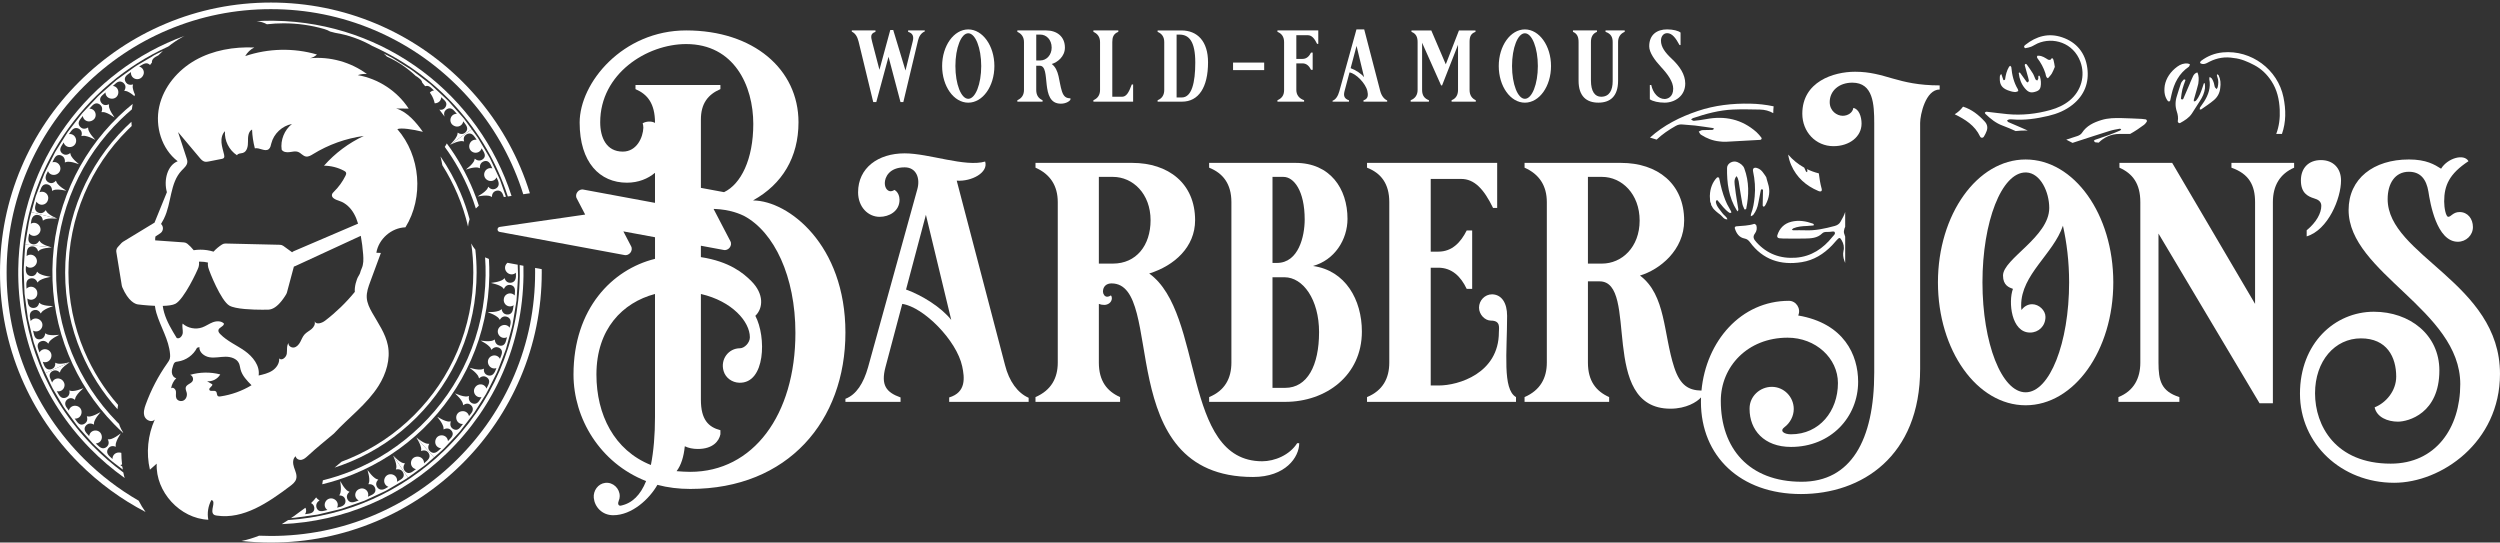
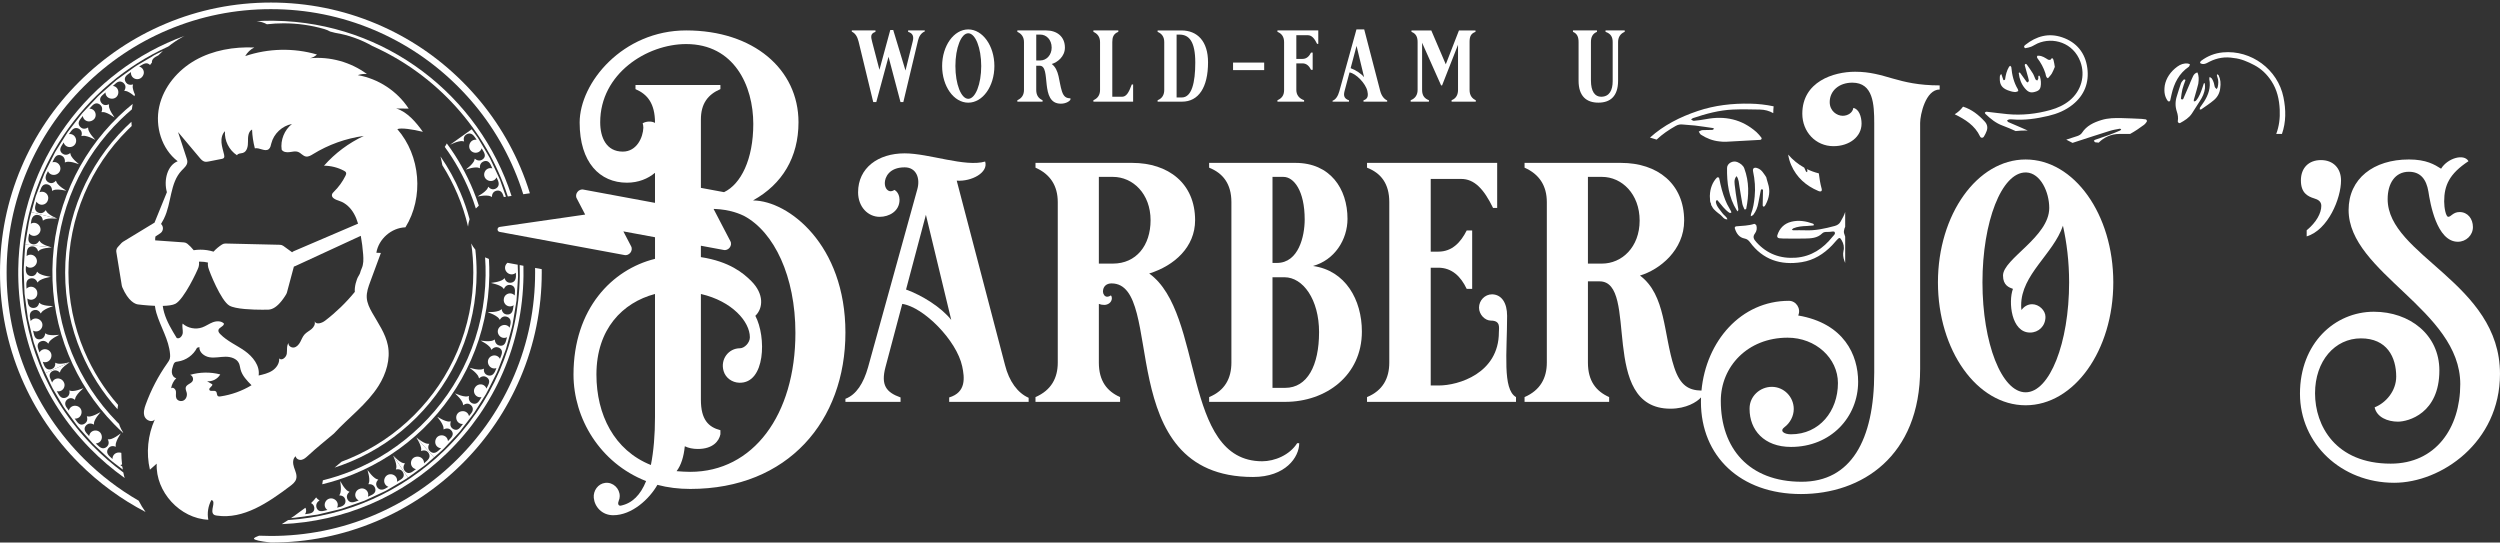
<svg xmlns="http://www.w3.org/2000/svg" width="235" height="51" viewBox="0 0 235 51" fill="none">
  <rect x="0" y="0" width="235" height="51" fill="#333333" stroke="none" />
  <g clip-path="url(#clip0_3200_11112)">
-     <path d="M43.765 11.36C43.711 11.287 43.655 11.211 43.599 11.134C43.536 11.063 43.471 10.99 43.408 10.917C42.893 10.338 42.38 9.758 42.38 9.758C42.38 9.758 42.348 9.721 42.292 9.658C42.233 9.597 42.161 9.498 42.052 9.402C41.84 9.203 41.556 8.939 41.273 8.675C40.989 8.411 40.705 8.148 40.492 7.95C40.261 7.773 40.108 7.654 40.108 7.654C40.108 7.654 39.492 7.182 38.877 6.71C38.569 6.475 38.225 6.29 37.983 6.13C37.736 5.975 37.571 5.873 37.571 5.873C37.571 5.873 37.406 5.77 37.16 5.616C36.919 5.451 36.572 5.277 36.223 5.107C36.169 5.08 36.116 5.054 36.063 5.028C36.174 5.117 36.275 5.214 36.367 5.317C37.389 5.777 38.325 6.411 39.132 7.189C39.132 7.178 39.132 7.167 39.13 7.156L39.416 7.376C39.579 7.5 39.67 7.633 39.69 7.772C39.784 7.88 39.876 7.992 39.966 8.104C40.002 8.091 40.04 8.08 40.083 8.076C40.228 8.061 40.385 8.115 40.532 8.259L40.797 8.505C40.653 8.517 40.516 8.581 40.414 8.696C40.413 8.699 40.411 8.701 40.408 8.703C40.442 8.753 40.477 8.803 40.51 8.854C40.683 9.119 40.8 9.409 40.861 9.709C40.88 9.709 40.898 9.709 40.915 9.707C41.06 9.696 41.202 9.641 41.311 9.532C41.419 9.422 41.473 9.281 41.474 9.138L41.738 9.385C41.888 9.524 41.968 9.664 41.958 9.813C41.952 9.997 41.834 10.132 41.764 10.195L41.759 10.2C41.683 10.271 41.6 10.303 41.523 10.315C41.43 10.33 41.347 10.315 41.299 10.303C41.48 10.53 41.644 10.752 41.791 10.959C41.792 10.961 41.793 10.963 41.794 10.965L41.763 10.86C41.761 10.853 41.724 10.721 41.764 10.573C41.785 10.499 41.822 10.421 41.896 10.352L41.901 10.348C41.969 10.282 42.109 10.173 42.289 10.183C42.429 10.191 42.57 10.274 42.706 10.427L42.945 10.698C42.799 10.692 42.653 10.739 42.536 10.839C42.421 10.941 42.359 11.077 42.342 11.218C42.322 11.379 42.364 11.547 42.48 11.679C42.597 11.801 42.749 11.877 42.904 11.895C43.049 11.911 43.197 11.877 43.327 11.777C43.448 11.682 43.523 11.548 43.548 11.402L43.761 11.693C43.882 11.858 43.933 12.015 43.912 12.155C43.886 12.335 43.751 12.451 43.674 12.505L43.668 12.51C43.592 12.565 43.513 12.586 43.44 12.593C43.279 12.606 43.148 12.537 43.148 12.537L43.022 12.466L43.001 12.612C42.968 12.839 42.707 13.17 42.608 13.277L42.306 13.607L43.535 12.729L44.343 12.152C44.343 12.152 44.229 11.995 44.058 11.761C43.972 11.643 43.872 11.506 43.765 11.359V11.36Z" fill="white" />
-     <path d="M45.835 29.338L45.84 29.34H45.836L45.835 29.338Z" fill="white" />
    <path d="M42.719 13.428L42.306 13.607L43.535 12.729L44.343 12.152C44.343 12.152 44.457 12.309 44.628 12.544C44.713 12.662 44.812 12.799 44.918 12.946C45.011 13.103 45.109 13.269 45.209 13.436C45.602 14.103 45.996 14.77 45.996 14.77C45.996 14.77 46.023 14.81 46.061 14.886C46.097 14.963 46.148 15.072 46.21 15.204C46.333 15.467 46.497 15.818 46.661 16.169C46.816 16.523 47.005 16.864 47.086 17.145C47.183 17.418 47.247 17.601 47.247 17.601C47.247 17.601 47.384 17.995 47.559 18.493L47.359 18.522L47.295 18.341C47.228 18.147 47.128 18.018 47 17.955C46.838 17.876 46.666 17.922 46.578 17.956L46.571 17.959C46.48 17.992 46.418 18.046 46.371 18.103C46.272 18.224 46.255 18.365 46.254 18.373L46.24 18.518L46.109 18.453C45.904 18.352 45.484 18.382 45.34 18.402L44.896 18.467L45.279 18.226C45.403 18.148 45.745 17.898 45.84 17.686L45.901 17.551L46.001 17.654C46.001 17.654 46.1 17.75 46.249 17.782C46.324 17.799 46.409 17.802 46.503 17.766L46.51 17.764C46.599 17.733 46.76 17.655 46.836 17.488C46.896 17.358 46.891 17.193 46.823 16.999L46.673 16.671C46.617 16.802 46.513 16.91 46.371 16.969C46.225 17.029 46.068 17.027 45.927 16.979C45.771 16.925 45.636 16.814 45.564 16.659C45.489 16.497 45.495 16.317 45.563 16.164C45.619 16.035 45.718 15.924 45.853 15.859C45.992 15.791 46.144 15.786 46.282 15.831L46.129 15.503C46.042 15.318 45.931 15.199 45.799 15.153C45.632 15.095 45.468 15.164 45.385 15.208L45.379 15.212C45.285 15.261 45.225 15.332 45.185 15.402C45.113 15.532 45.111 15.662 45.111 15.669L45.113 15.817L44.978 15.769C44.766 15.694 44.358 15.777 44.219 15.817L43.784 15.942L44.123 15.656C44.233 15.563 44.533 15.272 44.59 15.055L44.627 14.916L44.747 15C44.747 15 44.861 15.076 45.015 15.088C45.094 15.095 45.184 15.085 45.275 15.037L45.281 15.033C45.366 14.99 45.514 14.893 45.561 14.721C45.596 14.586 45.561 14.428 45.458 14.251L45.274 13.94C45.233 14.08 45.143 14.202 45.01 14.279C44.88 14.353 44.734 14.372 44.598 14.348C44.431 14.317 44.279 14.222 44.188 14.066C44.101 13.921 44.085 13.75 44.126 13.593C44.165 13.446 44.253 13.312 44.382 13.226C44.512 13.141 44.664 13.113 44.802 13.142C44.81 13.136 44.599 12.844 44.599 12.844C44.478 12.678 44.345 12.581 44.203 12.556C44.023 12.525 43.869 12.614 43.793 12.67L43.787 12.674C43.707 12.732 43.661 12.801 43.633 12.869C43.574 13.01 43.596 13.146 43.597 13.154L43.625 13.295L43.48 13.269C43.252 13.228 42.852 13.369 42.719 13.428Z" fill="white" />
    <path d="M48.683 26.231C48.664 26.521 48.652 26.714 48.652 26.714L48.551 28.259C48.426 29.022 48.301 29.786 48.301 29.786C48.301 29.786 48.269 29.976 48.221 30.263C48.187 30.553 48.076 30.924 47.975 31.298C47.77 32.044 47.566 32.791 47.566 32.791C47.566 32.791 47.552 32.838 47.521 32.917C47.491 32.996 47.448 33.109 47.396 33.245C47.292 33.516 47.154 33.878 47.016 34.24C46.874 34.6 46.748 34.968 46.605 35.222C46.475 35.481 46.388 35.654 46.388 35.654C46.388 35.654 46.302 35.828 46.172 36.087C46.038 36.345 45.877 36.698 45.685 37.035C45.273 37.691 44.861 38.347 44.861 38.347C44.861 38.347 44.758 38.51 44.603 38.756C44.441 38.997 44.193 39.296 43.96 39.606C43.724 39.912 43.486 40.218 43.308 40.449C43.223 40.566 43.143 40.657 43.083 40.716C43.024 40.779 42.992 40.814 42.992 40.814C42.992 40.814 42.462 41.38 41.931 41.945C41.677 42.238 41.373 42.481 41.157 42.677C40.94 42.869 40.794 42.997 40.794 42.997L40.139 42.255L39.139 41.121L39.499 41.389C39.617 41.476 39.973 41.702 40.203 41.712L40.35 41.719L40.291 41.851C40.291 41.851 40.236 41.985 40.265 42.142C40.278 42.215 40.307 42.291 40.37 42.363L40.375 42.368C40.436 42.44 40.566 42.561 40.748 42.57C40.891 42.578 41.041 42.512 41.195 42.376L41.467 42.137C41.318 42.127 41.176 42.065 41.07 41.954C40.96 41.838 40.911 41.692 40.911 41.545C40.911 41.387 40.968 41.227 41.08 41.1C41.2 40.972 41.365 40.915 41.53 40.92C41.671 40.923 41.813 40.971 41.925 41.076C42.037 41.18 42.097 41.32 42.107 41.466L42.354 41.203C42.495 41.053 42.563 40.905 42.558 40.765C42.551 40.587 42.428 40.459 42.356 40.398L42.351 40.392C42.273 40.326 42.19 40.296 42.114 40.284C41.964 40.26 41.837 40.308 41.83 40.311L41.694 40.367L41.69 40.223C41.681 39.997 41.456 39.646 41.368 39.53L41.101 39.174H41.102L41.497 39.394C41.623 39.463 42.018 39.651 42.237 39.621L42.378 39.604L42.344 39.748C42.344 39.748 42.329 39.828 42.334 39.926C42.336 39.955 42.342 39.987 42.351 40.02C42.37 40.095 42.41 40.175 42.49 40.245L42.495 40.249C42.566 40.312 42.711 40.416 42.896 40.404C43.039 40.392 43.169 40.299 43.296 40.137L43.517 39.852C43.373 39.865 43.226 39.825 43.107 39.729C42.988 39.633 42.919 39.498 42.894 39.357C42.865 39.193 42.896 39.02 43.003 38.882C43.109 38.744 43.266 38.669 43.429 38.652C43.576 38.636 43.729 38.667 43.856 38.758C43.981 38.847 44.059 38.977 44.084 39.117L44.304 38.832C44.435 38.673 44.461 38.502 44.436 38.364C44.4 38.184 44.26 38.072 44.181 38.021L44.175 38.017C44.089 37.961 44.004 37.944 43.928 37.943C43.78 37.943 43.668 38.01 43.662 38.015L43.541 38.093L43.512 37.947C43.466 37.718 43.189 37.397 43.086 37.292L42.769 36.972L43.185 37.134C43.321 37.186 43.723 37.311 43.945 37.258L44.087 37.224L44.068 37.369C44.068 37.369 44.052 37.51 44.12 37.655C44.151 37.723 44.201 37.792 44.283 37.845L44.289 37.849C44.367 37.902 44.525 37.986 44.7 37.945C44.838 37.913 44.964 37.809 45.073 37.636L45.265 37.329C45.12 37.359 44.968 37.338 44.837 37.259C44.705 37.178 44.617 37.055 44.577 36.919C44.531 36.763 44.547 36.591 44.64 36.444C44.726 36.295 44.862 36.194 45.014 36.151C45.153 36.112 45.305 36.122 45.446 36.196C45.582 36.268 45.679 36.388 45.728 36.527L45.889 36.203C45.981 36.021 46.006 35.859 45.962 35.724C45.906 35.553 45.753 35.461 45.667 35.421L45.661 35.418C45.574 35.377 45.492 35.369 45.42 35.375C45.262 35.389 45.148 35.474 45.142 35.479L45.029 35.57L44.984 35.431C44.913 35.213 44.6 34.933 44.486 34.844L44.13 34.57L44.568 34.677C44.711 34.712 45.129 34.783 45.349 34.704L45.488 34.654L45.483 34.797C45.483 34.797 45.483 34.936 45.564 35.066C45.604 35.131 45.662 35.193 45.752 35.236L45.758 35.239C45.843 35.282 46.011 35.343 46.184 35.282C46.319 35.233 46.435 35.115 46.526 34.932C46.537 34.932 46.655 34.619 46.662 34.599C46.529 34.649 46.379 34.65 46.238 34.589C46.093 34.526 45.985 34.41 45.922 34.275C45.853 34.126 45.839 33.954 45.9 33.793C45.965 33.626 46.099 33.505 46.258 33.447C46.389 33.399 46.537 33.393 46.677 33.445C46.822 33.497 46.931 33.602 46.996 33.732L47.125 33.395C47.198 33.203 47.205 33.042 47.147 32.916C47.072 32.754 46.909 32.684 46.819 32.656L46.812 32.654C46.712 32.622 46.62 32.627 46.542 32.648C46.398 32.685 46.302 32.775 46.296 32.781L46.192 32.884L46.133 32.754C46.039 32.55 45.695 32.315 45.57 32.242L45.183 32.019L45.625 32.065C45.769 32.08 46.186 32.092 46.383 31.982L46.508 31.911L46.531 32.056C46.531 32.056 46.555 32.19 46.652 32.308C46.703 32.37 46.773 32.428 46.873 32.46L46.88 32.463C46.969 32.493 47.142 32.532 47.298 32.446C47.42 32.377 47.51 32.242 47.564 32.044L47.659 31.696C47.53 31.764 47.38 31.784 47.231 31.742C47.088 31.701 46.974 31.611 46.895 31.496C46.801 31.356 46.763 31.179 46.81 31.005C46.855 30.84 46.968 30.709 47.112 30.629C47.243 30.556 47.399 30.526 47.554 30.56C47.704 30.593 47.825 30.682 47.902 30.801C47.902 30.801 47.996 30.453 47.986 30.451C48.021 30.25 47.997 30.086 47.916 29.967C47.812 29.816 47.64 29.768 47.546 29.752H47.539C47.442 29.733 47.359 29.75 47.29 29.777C47.148 29.833 47.068 29.943 47.064 29.949L46.983 30.067L46.9 29.945C46.769 29.753 46.388 29.565 46.253 29.509L45.838 29.339H45.839L46.284 29.326C46.429 29.321 46.848 29.278 47.034 29.143L47.151 29.057L47.19 29.197C47.19 29.197 47.231 29.338 47.353 29.444C47.409 29.492 47.48 29.534 47.573 29.551H47.58C47.673 29.57 47.85 29.585 47.997 29.48C48.113 29.396 48.188 29.251 48.222 29.049L48.281 28.693C48.159 28.778 48.011 28.817 47.859 28.796C47.702 28.773 47.573 28.692 47.483 28.581C47.384 28.456 47.334 28.294 47.357 28.123C47.369 27.95 47.455 27.801 47.583 27.702C47.696 27.615 47.84 27.567 47.994 27.58C48.147 27.592 48.283 27.665 48.382 27.774L48.406 27.414C48.419 27.209 48.379 27.051 48.286 26.945C48.167 26.808 47.991 26.784 47.896 26.78H47.889C47.793 26.776 47.715 26.8 47.649 26.835C47.51 26.909 47.439 27.032 47.434 27.039L47.366 27.167L47.27 27.056C47.12 26.884 46.722 26.747 46.581 26.71L46.149 26.597L46.594 26.524C46.739 26.501 47.152 26.403 47.323 26.245L47.432 26.144L47.483 26.278C47.483 26.278 47.537 26.405 47.663 26.494C47.725 26.538 47.802 26.572 47.902 26.577H47.909C48.003 26.583 48.182 26.575 48.318 26.451C48.424 26.354 48.484 26.2 48.497 25.996C48.508 25.996 48.489 25.636 48.489 25.636C48.387 25.735 48.249 25.794 48.095 25.792C47.938 25.79 47.793 25.727 47.682 25.628C47.56 25.518 47.479 25.364 47.473 25.192C47.465 25.012 47.544 24.847 47.668 24.732C47.679 24.722 47.691 24.712 47.703 24.703L48.663 24.881C48.666 24.976 48.67 25.072 48.673 25.169C48.682 25.555 48.717 25.942 48.683 26.231Z" fill="white" />
    <path d="M29.774 48.386C29.774 48.386 29.823 48.383 29.905 48.36C29.988 48.34 30.106 48.312 30.248 48.278C30.531 48.21 30.909 48.119 31.286 48.028C31.661 47.93 32.046 47.863 32.316 47.751C32.591 47.656 32.774 47.592 32.774 47.592C32.774 47.592 33.506 47.334 34.239 47.076C34.944 46.75 35.648 46.425 35.648 46.425C35.648 46.425 35.824 46.343 36.088 46.22C36.356 46.104 36.679 45.886 37.017 45.697C37.351 45.5 37.686 45.304 37.936 45.156C38.191 45.015 38.344 44.894 38.344 44.894L37.782 44.056L36.952 42.816L37.12 43.236C37.177 43.376 37.303 43.776 37.248 43.991L37.213 44.129L37.36 44.112C37.368 44.112 37.498 44.101 37.633 44.158C37.707 44.188 37.782 44.239 37.84 44.325L37.843 44.332C37.895 44.407 37.985 44.571 37.944 44.744C37.911 44.878 37.803 45 37.627 45.104L37.314 45.287C37.345 45.146 37.324 44.996 37.243 44.865C37.163 44.736 37.042 44.65 36.907 44.607C36.746 44.556 36.568 44.567 36.414 44.657C36.265 44.744 36.167 44.889 36.13 45.05C36.096 45.193 36.11 45.349 36.184 45.486C36.257 45.621 36.375 45.714 36.512 45.757L36.2 45.939C36.018 46.033 35.85 46.049 35.715 46.004C35.54 45.945 35.447 45.793 35.407 45.708L35.404 45.701C35.36 45.61 35.353 45.524 35.362 45.449C35.381 45.298 35.466 45.192 35.466 45.192L35.559 45.083L35.418 45.036C35.197 44.962 34.912 44.648 34.822 44.532L34.544 44.178L35.206 45.526L34.544 44.177L34.652 44.61C34.688 44.751 34.759 45.164 34.679 45.378L34.628 45.514H34.773C34.782 45.514 34.922 45.517 35.053 45.601C35.116 45.642 35.177 45.699 35.219 45.786L35.223 45.793C35.266 45.877 35.329 46.043 35.266 46.212C35.217 46.345 35.097 46.455 34.91 46.541L34.581 46.693C34.63 46.554 34.628 46.401 34.566 46.26C34.502 46.119 34.39 46.016 34.259 45.959C34.111 45.895 33.94 45.891 33.781 45.964C33.619 46.023 33.5 46.146 33.438 46.293C33.383 46.425 33.374 46.576 33.429 46.723C33.483 46.866 33.589 46.977 33.721 47.043L33.38 47.163C33.186 47.231 33.022 47.235 32.893 47.174C32.73 47.097 32.658 46.934 32.629 46.844L32.627 46.837C32.597 46.746 32.6 46.663 32.617 46.59C32.652 46.434 32.754 46.331 32.754 46.331L32.859 46.23L32.727 46.169C32.519 46.071 32.281 45.726 32.207 45.6L31.98 45.216L32.03 45.662C32.047 45.807 32.064 46.23 31.957 46.437L31.89 46.569L32.033 46.582C32.04 46.583 32.174 46.6 32.291 46.695C32.349 46.742 32.404 46.807 32.435 46.903L32.438 46.909C32.469 46.998 32.509 47.171 32.426 47.336C32.361 47.464 32.229 47.563 32.035 47.63C32.035 47.63 31.948 47.656 31.86 47.676C31.772 47.698 31.684 47.718 31.684 47.718C31.753 47.593 31.773 47.444 31.73 47.297C31.685 47.147 31.586 47.025 31.459 46.946C31.32 46.858 31.149 46.823 30.982 46.863C30.807 46.904 30.67 47.023 30.592 47.172C30.527 47.296 30.502 47.441 30.535 47.587C30.569 47.737 30.659 47.858 30.78 47.938L30.428 48.023C30.229 48.072 30.067 48.059 29.948 47.984C29.797 47.89 29.749 47.719 29.732 47.627V47.62C29.712 47.516 29.73 47.426 29.761 47.351C29.818 47.21 29.924 47.126 29.924 47.126L30.04 47.036L29.918 46.961C29.849 46.918 29.78 46.842 29.717 46.756C29.651 46.846 29.581 46.93 29.512 47.009C29.419 47.114 29.326 47.208 29.237 47.291C29.285 47.315 29.35 47.354 29.408 47.416C29.463 47.474 29.511 47.551 29.53 47.653L29.532 47.66C29.55 47.753 29.568 47.929 29.461 48.072C29.378 48.184 29.232 48.256 29.029 48.284L28.67 48.334C28.754 48.215 28.793 48.069 28.771 47.917C28.761 47.848 28.737 47.786 28.706 47.728C28.39 47.965 28.064 48.206 27.729 48.442C27.735 48.448 27.742 48.455 27.749 48.461C27.749 48.461 27.725 48.465 27.69 48.469C27.579 48.547 27.466 48.625 27.354 48.702C27.615 48.687 27.923 48.638 28.234 48.596C29.003 48.489 29.773 48.383 29.773 48.383L29.774 48.386Z" fill="white" />
    <path d="M40.057 43.645C40.194 43.525 40.321 43.413 40.431 43.317C40.649 43.125 40.795 42.997 40.795 42.997L40.14 42.255L39.139 41.121L39.36 41.512C39.432 41.639 39.612 42.02 39.593 42.251L39.581 42.397L39.719 42.355C39.727 42.353 39.862 42.317 40.01 42.364C40.08 42.385 40.154 42.424 40.218 42.497L40.222 42.502C40.286 42.572 40.391 42.717 40.377 42.898C40.366 43.041 40.281 43.181 40.127 43.317L39.855 43.554C39.865 43.409 39.821 43.258 39.724 43.14C39.625 43.02 39.484 42.95 39.335 42.929C39.177 42.906 39.008 42.94 38.87 43.036C38.726 43.14 38.649 43.297 38.633 43.462C38.621 43.602 38.65 43.747 38.739 43.871C38.829 43.995 38.96 44.072 39.104 44.099L38.811 44.312C38.644 44.432 38.489 44.483 38.351 44.459C38.175 44.43 38.063 44.292 38.011 44.213L38.007 44.207C37.95 44.121 37.931 44.034 37.93 43.955C37.926 43.801 37.992 43.68 37.992 43.68L38.064 43.553L37.922 43.531C37.698 43.495 37.378 43.227 37.274 43.127L36.955 42.817L37.785 44.057L38.347 44.895C38.347 44.895 38.975 44.441 39.603 43.986C39.758 43.87 39.922 43.764 40.059 43.646L40.057 43.645Z" fill="white" />
    <path d="M11.28 40.097C11.246 40.014 11.216 39.931 11.191 39.849C11.124 39.783 11.057 39.716 10.991 39.649C9.163 37.775 7.737 35.603 6.754 33.193C5.736 30.7 5.24 28.057 5.277 25.34C5.315 22.623 5.885 19.996 6.971 17.531C8.021 15.15 9.507 13.018 11.387 11.195C11.713 10.878 12.05 10.573 12.395 10.281C12.415 10.109 12.441 9.936 12.473 9.765C12.016 10.138 11.572 10.531 11.144 10.946C9.231 12.8 7.72 14.968 6.652 17.39C5.546 19.898 4.966 22.571 4.927 25.335C4.889 28.099 5.394 30.786 6.429 33.323C7.43 35.774 8.879 37.984 10.74 39.891C11.009 40.166 11.285 40.431 11.566 40.69C11.569 40.676 11.571 40.663 11.573 40.65C11.459 40.478 11.359 40.293 11.28 40.097Z" fill="white" />
    <path d="M7.928 33.003C6.936 30.664 6.433 28.18 6.433 25.619C6.433 23.059 6.936 20.575 7.928 18.236C8.887 15.978 10.259 13.949 12.006 12.207C12.129 12.085 12.253 11.965 12.379 11.846C12.367 11.713 12.358 11.58 12.353 11.446C12.161 11.623 11.972 11.802 11.786 11.987C10.01 13.758 8.615 15.82 7.642 18.115C6.633 20.491 6.123 23.016 6.123 25.619C6.123 28.221 6.634 30.746 7.642 33.123C8.476 35.087 9.619 36.88 11.044 38.467C11.056 38.324 11.075 38.188 11.099 38.061C9.779 36.55 8.715 34.853 7.929 33.002L7.928 33.003Z" fill="white" />
    <path d="M41.58 15.531C41.532 15.254 41.475 14.979 41.407 14.707C42.143 15.774 42.772 16.912 43.282 18.116C43.627 18.93 43.915 19.761 44.142 20.607C44.067 20.828 44.017 21.06 43.996 21.302C43.753 20.257 43.419 19.234 42.995 18.237C42.595 17.293 42.121 16.39 41.58 15.531Z" fill="white" />
    <path d="M44.802 25.62C44.802 28.222 44.29 30.747 43.282 33.123C42.308 35.419 40.913 37.481 39.137 39.252C37.361 41.022 35.293 42.412 32.99 43.383C32.483 43.597 31.968 43.786 31.448 43.956C31.672 43.764 31.891 43.58 32.113 43.396C32.366 43.302 32.618 43.203 32.869 43.098C35.135 42.142 37.17 40.775 38.918 39.032C40.665 37.291 42.037 35.261 42.995 33.003C43.988 30.665 44.491 28.18 44.491 25.62C44.491 24.697 44.426 23.784 44.295 22.884C44.4 23.095 44.53 23.291 44.683 23.47C44.762 24.18 44.802 24.897 44.802 25.62Z" fill="white" />
    <path d="M44.171 18.047C43.553 16.535 42.763 15.117 41.807 13.808C41.809 13.805 41.812 13.802 41.813 13.8C41.884 13.697 41.945 13.59 41.998 13.481C43.011 14.847 43.846 16.331 44.494 17.916C44.684 18.381 44.856 18.852 45.009 19.327C44.91 19.411 44.817 19.503 44.73 19.6C44.566 19.077 44.379 18.558 44.171 18.047Z" fill="white" />
    <path d="M45.995 25.904C45.957 28.668 45.377 31.341 44.272 33.849C43.204 36.272 41.692 38.44 39.78 40.294C37.867 42.148 35.651 43.593 33.191 44.59C32.243 44.974 31.275 45.285 30.29 45.522C30.318 45.395 30.337 45.27 30.35 45.149C31.269 44.92 32.174 44.628 33.06 44.268C35.477 43.288 37.657 41.867 39.537 40.045C41.417 38.222 42.902 36.09 43.952 33.709C45.039 31.244 45.609 28.616 45.646 25.9C45.655 25.327 45.639 24.757 45.599 24.191C45.714 24.25 45.834 24.301 45.958 24.344C45.991 24.861 46.002 25.382 45.995 25.904Z" fill="white" />
    <path d="M4.928 36.47C5.321 37.137 5.715 37.805 5.715 37.805C5.715 37.805 5.814 37.972 5.962 38.222C6.118 38.467 6.356 38.773 6.581 39.088C6.81 39.401 7.038 39.715 7.209 39.949C7.292 40.069 7.369 40.162 7.428 40.223C7.484 40.286 7.516 40.323 7.516 40.323C7.516 40.323 8.031 40.902 8.544 41.482C8.791 41.783 9.088 42.034 9.297 42.235C9.51 42.432 9.651 42.565 9.651 42.565C9.651 42.565 9.793 42.697 10.006 42.895C10.113 42.994 10.236 43.109 10.37 43.233C10.504 43.355 10.665 43.465 10.816 43.586C11.075 43.784 11.332 43.981 11.545 44.144C11.528 44.049 11.514 43.954 11.5 43.859L11.311 43.714C11.368 43.705 11.422 43.686 11.474 43.66C11.43 43.297 11.407 42.932 11.405 42.568C11.31 42.535 11.21 42.525 11.111 42.536C10.962 42.553 10.819 42.618 10.716 42.736C10.616 42.853 10.568 43.001 10.574 43.147L10.308 42.902C10.158 42.762 10.078 42.618 10.071 42.476C10.062 42.294 10.171 42.153 10.236 42.085L10.241 42.079C10.307 42.009 10.381 41.972 10.453 41.952C10.606 41.91 10.744 41.952 10.744 41.952L10.881 41.998L10.874 41.851C10.862 41.62 11.052 41.245 11.128 41.119L11.359 40.735L10.99 40.991C10.871 41.075 10.508 41.292 10.277 41.295L10.131 41.298L10.185 41.431C10.188 41.439 10.237 41.571 10.205 41.724C10.189 41.795 10.158 41.871 10.093 41.941L10.088 41.946C10.024 42.016 9.891 42.134 9.709 42.138C9.566 42.141 9.418 42.071 9.268 41.931L9.004 41.685C9.152 41.678 9.296 41.621 9.405 41.513C9.518 41.401 9.572 41.256 9.576 41.108C9.58 40.95 9.528 40.79 9.42 40.66C9.303 40.529 9.139 40.467 8.975 40.467C8.833 40.467 8.691 40.511 8.576 40.612C8.461 40.714 8.397 40.852 8.383 40.998L8.143 40.727C8.008 40.574 7.943 40.424 7.952 40.285C7.964 40.107 8.091 39.982 8.164 39.923L8.17 39.919C8.248 39.854 8.332 39.827 8.41 39.817C8.565 39.797 8.693 39.852 8.693 39.852L8.827 39.911L8.836 39.767C8.85 39.541 9.086 39.196 9.176 39.083L9.454 38.734L9.051 38.943C8.923 39.009 8.523 39.185 8.305 39.15L8.164 39.129L8.194 39.273C8.193 39.284 8.222 39.408 8.181 39.545C8.159 39.62 8.116 39.699 8.035 39.765L8.03 39.77C7.958 39.831 7.809 39.931 7.625 39.913C7.482 39.898 7.354 39.801 7.232 39.636L7.019 39.344C7.163 39.361 7.309 39.325 7.432 39.233C7.554 39.139 7.626 39.007 7.655 38.866C7.689 38.704 7.663 38.53 7.559 38.388C7.457 38.248 7.302 38.168 7.139 38.146C6.993 38.127 6.84 38.154 6.71 38.241C6.582 38.327 6.501 38.454 6.472 38.594L6.26 38.302C6.134 38.139 6.112 37.968 6.141 37.831C6.182 37.652 6.325 37.544 6.405 37.495L6.412 37.491C6.499 37.438 6.585 37.422 6.661 37.425C6.812 37.429 6.924 37.503 6.924 37.503L7.043 37.584L7.076 37.44C7.127 37.213 7.413 36.898 7.519 36.797L7.845 36.486L7.423 36.636C7.287 36.685 6.882 36.798 6.661 36.739L6.521 36.702L6.537 36.846C6.537 36.854 6.547 36.992 6.477 37.13C6.444 37.197 6.392 37.264 6.308 37.316L6.302 37.32C6.222 37.37 6.062 37.45 5.887 37.404C5.751 37.369 5.628 37.26 5.524 37.084L5.34 36.773C5.483 36.806 5.636 36.79 5.77 36.714C5.905 36.636 5.996 36.516 6.039 36.38C6.09 36.227 6.078 36.055 5.989 35.905C5.907 35.754 5.775 35.648 5.623 35.602C5.486 35.559 5.334 35.566 5.191 35.635C5.053 35.703 4.953 35.821 4.901 35.958L4.748 35.63C4.661 35.444 4.641 35.282 4.688 35.149C4.749 34.978 4.905 34.891 4.992 34.854L4.998 34.851C5.085 34.812 5.167 34.807 5.241 34.816C5.401 34.835 5.515 34.927 5.515 34.927L5.625 35.021L5.674 34.884C5.751 34.668 6.072 34.397 6.19 34.31L6.551 34.046L5.174 34.662L4.264 35.068C4.264 35.068 4.346 35.243 4.469 35.508C4.596 35.769 4.748 36.126 4.929 36.468L4.928 36.47Z" fill="white" />
    <path d="M26.662 2.192C26.134 2.192 25.61 2.222 25.091 2.281C24.796 2.12 24.465 2.019 24.117 1.988C24.56 1.962 25.007 1.949 25.457 1.949C25.568 1.949 25.68 1.949 25.791 1.952C36.25 2.097 45.057 8.994 48.085 18.417L47.736 18.468C45.692 12.164 41.021 7.014 35.001 4.325C33.925 3.708 32.736 3.287 31.506 3.087C31.35 3.045 31.192 3.004 31.034 2.965C30.865 2.869 30.683 2.79 30.492 2.734C29.255 2.374 27.967 2.192 26.662 2.192Z" fill="white" />
    <path d="M49.207 25.949C49.119 32.271 46.566 38.181 42.019 42.589C37.797 46.682 32.324 49.025 26.486 49.269C26.689 49.145 26.888 49.018 27.084 48.887C32.607 48.514 37.764 46.229 41.776 42.34C46.256 37.997 48.772 32.173 48.858 25.944C48.863 25.601 48.86 25.257 48.851 24.916L49.202 24.982C49.21 25.302 49.212 25.625 49.207 25.949Z" fill="white" />
    <path d="M2.574 15.983C1.278 19.035 0.622 22.277 0.622 25.62C0.622 28.964 1.278 32.205 2.574 35.258C3.825 38.206 5.615 40.854 7.897 43.129C9.445 44.67 11.165 45.988 13.035 47.065C13.221 47.432 13.437 47.787 13.682 48.126C11.392 46.934 9.304 45.407 7.457 43.567C5.119 41.236 3.283 38.521 2.001 35.499C0.673 32.37 0 29.046 0 25.62C0 22.195 0.673 18.871 2.001 15.741C3.283 12.719 5.119 10.005 7.457 7.674C9.795 5.344 12.518 3.513 15.551 2.235C18.69 0.912 22.025 0.24 25.462 0.24C28.898 0.24 32.233 0.912 35.373 2.235C38.405 3.513 41.128 5.343 43.466 7.674C45.805 10.005 47.64 12.719 48.923 15.741C49.261 16.538 49.557 17.348 49.809 18.168L49.186 18.258C48.946 17.489 48.667 16.731 48.349 15.983C47.099 13.035 45.308 10.386 43.026 8.112C40.745 5.838 38.088 4.053 35.13 2.805C32.069 1.515 28.816 0.86 25.462 0.86C22.108 0.86 18.856 1.515 15.793 2.805C12.835 4.053 10.178 5.838 7.897 8.112C5.615 10.386 3.825 13.035 2.574 15.983Z" fill="white" />
-     <path d="M50.924 25.62C50.924 29.046 50.251 32.37 48.923 35.499C47.64 38.521 45.805 41.236 43.466 43.567C41.128 45.897 38.405 47.728 35.373 49.005C32.233 50.329 28.899 51 25.462 51C24.532 51 23.61 50.949 22.698 50.851C23.268 50.738 23.82 50.567 24.355 50.355C24.723 50.371 25.091 50.38 25.462 50.38C28.816 50.38 32.069 49.726 35.13 48.435C38.088 47.188 40.745 45.402 43.026 43.129C45.308 40.854 47.099 38.206 48.35 35.258C49.645 32.205 50.301 28.963 50.301 25.62C50.301 25.474 50.301 25.329 50.298 25.184L50.922 25.3C50.923 25.407 50.924 25.513 50.924 25.62Z" fill="white" />
+     <path d="M50.924 25.62C50.924 29.046 50.251 32.37 48.923 35.499C47.64 38.521 45.805 41.236 43.466 43.567C41.128 45.897 38.405 47.728 35.373 49.005C32.233 50.329 28.899 51 25.462 51C23.268 50.738 23.82 50.567 24.355 50.355C24.723 50.371 25.091 50.38 25.462 50.38C28.816 50.38 32.069 49.726 35.13 48.435C38.088 47.188 40.745 45.402 43.026 43.129C45.308 40.854 47.099 38.206 48.35 35.258C49.645 32.205 50.301 28.963 50.301 25.62C50.301 25.474 50.301 25.329 50.298 25.184L50.922 25.3C50.923 25.407 50.924 25.513 50.924 25.62Z" fill="white" />
    <path d="M1.716 25.291C1.628 31.613 4.015 37.591 8.438 42.124C9.457 43.167 10.556 44.104 11.72 44.932C11.696 44.861 11.675 44.788 11.658 44.715C11.634 44.614 11.613 44.512 11.592 44.411C10.566 43.655 9.594 42.812 8.687 41.882C4.33 37.416 1.978 31.525 2.064 25.297C2.194 15.976 7.82 7.993 15.819 4.372C16.229 4.047 16.67 3.75 17.139 3.486C17.209 3.446 17.281 3.409 17.352 3.371C8.355 6.64 1.857 15.194 1.716 25.291Z" fill="white" />
    <path d="M2.233 25.589C2.243 25.879 2.25 26.072 2.25 26.072C2.25 26.072 2.28 26.845 2.308 27.618L2.514 29.152C2.514 29.152 2.541 29.344 2.582 29.631C2.607 29.922 2.708 30.296 2.799 30.672C2.983 31.425 3.166 32.177 3.166 32.177C3.166 32.177 3.179 32.223 3.208 32.303C3.236 32.383 3.276 32.497 3.324 32.634C3.42 32.908 3.549 33.274 3.677 33.639C3.808 34.004 3.924 34.374 4.06 34.632C4.183 34.895 4.264 35.071 4.264 35.071L5.174 34.664L6.552 34.049L6.111 34.144C5.968 34.175 5.547 34.234 5.33 34.15L5.193 34.095V34.239C5.193 34.247 5.188 34.381 5.106 34.507C5.064 34.569 5.004 34.629 4.913 34.67L4.907 34.673C4.821 34.712 4.652 34.77 4.481 34.703C4.347 34.652 4.235 34.53 4.149 34.344C4.14 34.348 4.02 34.007 4.02 34.007C4.152 34.061 4.303 34.066 4.445 34.009C4.592 33.95 4.704 33.838 4.77 33.704C4.843 33.558 4.862 33.385 4.805 33.223C4.746 33.054 4.614 32.93 4.457 32.868C4.328 32.816 4.181 32.806 4.039 32.853C3.893 32.902 3.78 33.004 3.713 33.133L3.593 32.792C3.526 32.599 3.522 32.437 3.584 32.312C3.663 32.153 3.828 32.088 3.919 32.062L3.927 32.06C4.028 32.03 4.119 32.039 4.196 32.062C4.343 32.104 4.438 32.201 4.438 32.201L4.54 32.307L4.603 32.178C4.702 31.976 5.053 31.751 5.179 31.682L5.573 31.47L4.142 31.89L5.573 31.47L5.129 31.504C4.985 31.515 4.567 31.515 4.374 31.399L4.252 31.326L4.224 31.47C4.222 31.477 4.194 31.607 4.096 31.72C4.043 31.779 3.971 31.836 3.871 31.865L3.864 31.867C3.774 31.895 3.599 31.928 3.446 31.838C3.326 31.767 3.24 31.629 3.192 31.43L3.106 31.079C3.233 31.151 3.383 31.174 3.532 31.137C3.676 31.1 3.794 31.013 3.875 30.9C3.974 30.762 4.017 30.586 3.974 30.412C3.934 30.246 3.824 30.111 3.683 30.027C3.553 29.951 3.398 29.917 3.243 29.946C3.092 29.975 2.969 30.061 2.888 30.178C2.888 30.178 2.804 29.827 2.814 29.825C2.786 29.622 2.814 29.459 2.898 29.343C3.005 29.194 3.179 29.151 3.273 29.138H3.28C3.378 29.122 3.46 29.141 3.53 29.171C3.672 29.232 3.75 29.348 3.75 29.348L3.827 29.468L3.914 29.348C4.049 29.16 4.435 28.983 4.572 28.931L4.994 28.772L4.546 28.746C4.4 28.738 3.983 28.682 3.801 28.543L3.685 28.454L3.643 28.592C3.641 28.6 3.595 28.736 3.472 28.836C3.416 28.882 3.344 28.921 3.25 28.936H3.243C3.149 28.952 2.971 28.963 2.828 28.853C2.715 28.767 2.644 28.62 2.616 28.416L2.566 28.059C2.686 28.146 2.833 28.189 2.986 28.172C3.143 28.154 3.274 28.077 3.367 27.968C3.47 27.846 3.524 27.685 3.506 27.514C3.5 27.341 3.417 27.189 3.292 27.088C3.182 26.998 3.04 26.945 2.884 26.953C2.73 26.963 2.593 27.031 2.491 27.137L2.477 26.777C2.47 26.572 2.514 26.415 2.61 26.311C2.733 26.178 2.91 26.159 3.004 26.158H3.012C3.107 26.156 3.185 26.183 3.249 26.219C3.389 26.299 3.459 26.428 3.459 26.428L3.524 26.558L3.622 26.451C3.777 26.282 4.179 26.158 4.321 26.124L4.757 26.023L4.313 25.937C4.169 25.909 3.758 25.8 3.591 25.638L3.485 25.534L3.429 25.666C3.426 25.673 3.37 25.795 3.245 25.878C3.182 25.92 3.104 25.952 3.003 25.953H2.996C2.901 25.956 2.723 25.944 2.591 25.816C2.488 25.716 2.432 25.561 2.424 25.355C2.413 25.355 2.442 24.995 2.442 24.995C2.542 25.097 2.678 25.159 2.832 25.163C2.99 25.166 3.136 25.106 3.25 25.01C3.376 24.904 3.46 24.751 3.471 24.581C3.483 24.4 3.409 24.234 3.288 24.115C3.189 24.019 3.059 23.953 2.911 23.941C2.758 23.929 2.615 23.979 2.502 24.07L2.525 23.71C2.539 23.506 2.599 23.355 2.705 23.265C2.839 23.148 3.018 23.153 3.112 23.164H3.119C3.223 23.177 3.303 23.219 3.365 23.27C3.484 23.367 3.535 23.493 3.535 23.493L3.587 23.63L3.695 23.537C3.866 23.39 4.276 23.318 4.421 23.305L4.863 23.261L3.381 23.093L2.373 22.979C2.373 22.979 2.323 23.751 2.272 24.522C2.253 24.908 2.208 25.295 2.233 25.584V25.589Z" fill="white" />
    <path d="M2.446 22.504C2.423 22.648 2.403 22.766 2.389 22.85C2.372 22.933 2.372 22.982 2.372 22.982L3.379 23.096L4.862 23.264L4.435 23.121C4.299 23.075 3.915 22.914 3.782 22.733L3.697 22.618L3.615 22.74C3.611 22.746 3.535 22.854 3.401 22.919C3.328 22.954 3.24 22.979 3.135 22.966H3.128C3.034 22.956 2.86 22.92 2.755 22.776C2.672 22.665 2.647 22.504 2.681 22.303L2.74 21.947C2.829 22.061 2.958 22.142 3.11 22.166C3.258 22.187 3.401 22.152 3.521 22.078C3.664 21.99 3.773 21.845 3.803 21.668C3.831 21.499 3.783 21.331 3.684 21.199C3.596 21.08 3.467 20.991 3.314 20.957C3.164 20.925 3.016 20.956 2.895 21.032L2.955 20.677C3.009 20.479 3.099 20.34 3.222 20.266C3.379 20.171 3.556 20.199 3.648 20.223L3.655 20.224C3.753 20.249 3.823 20.299 3.874 20.354C3.978 20.466 4.005 20.6 4.005 20.6L4.029 20.741L4.156 20.664C4.355 20.543 4.78 20.529 4.926 20.535L5.377 20.552L3.915 20.185L2.947 19.941C2.947 19.941 2.72 20.684 2.62 21.453C2.556 21.835 2.493 22.216 2.444 22.503L2.446 22.504Z" fill="white" />
    <path d="M14.325 5.299C14.074 5.446 13.907 5.544 13.907 5.544C13.907 5.544 13.739 5.642 13.489 5.789C13.242 5.944 12.893 6.119 12.579 6.346C11.951 6.8 11.323 7.255 11.323 7.255C11.323 7.255 11.166 7.369 10.93 7.54C10.712 7.731 10.421 7.987 10.129 8.243C9.839 8.5 9.548 8.756 9.33 8.948C9.218 9.042 9.144 9.139 9.083 9.198C9.025 9.259 8.992 9.295 8.992 9.295C8.992 9.295 8.462 9.86 7.932 10.426C7.866 10.496 7.8 10.567 7.735 10.637C7.677 10.712 7.619 10.787 7.564 10.858C7.453 11.002 7.349 11.136 7.26 11.251C7.082 11.481 6.964 11.634 6.964 11.634C6.964 11.634 6.845 11.788 6.668 12.018C6.58 12.133 6.477 12.268 6.366 12.412C6.27 12.565 6.166 12.73 6.063 12.893C5.651 13.549 5.239 14.205 5.239 14.205C5.239 14.205 5.211 14.245 5.171 14.32C5.133 14.395 5.078 14.504 5.014 14.634C4.883 14.893 4.71 15.24 4.537 15.585C4.371 15.935 4.173 16.271 4.083 16.548C3.979 16.82 3.909 17 3.909 17C3.909 17 3.633 17.724 3.358 18.448C3.155 19.195 2.95 19.941 2.95 19.941L3.917 20.185L5.381 20.552L4.978 20.354C4.848 20.29 4.485 20.078 4.373 19.879L4.302 19.752L4.209 19.863C4.203 19.87 4.11 19.975 3.959 20.02C3.888 20.04 3.805 20.049 3.712 20.026L3.704 20.024C3.612 20.002 3.444 19.943 3.355 19.786C3.285 19.664 3.277 19.5 3.331 19.303L3.427 18.954C3.502 19.08 3.621 19.178 3.768 19.222C3.917 19.265 4.069 19.246 4.197 19.183C4.341 19.111 4.456 18.983 4.501 18.816C4.56 18.654 4.544 18.484 4.47 18.342C4.405 18.215 4.293 18.111 4.146 18.058C4.001 18.006 3.847 18.016 3.712 18.073L3.841 17.735C3.914 17.544 4.017 17.417 4.146 17.358C4.311 17.283 4.482 17.334 4.569 17.37L4.576 17.373C4.665 17.409 4.726 17.465 4.771 17.524C4.869 17.652 4.882 17.796 4.882 17.796L4.891 17.94L5.024 17.88C5.232 17.784 5.651 17.826 5.794 17.851L6.235 17.927L5.86 17.676C5.738 17.595 5.403 17.335 5.314 17.12L5.257 16.983L5.154 17.083C5.148 17.088 5.049 17.178 4.902 17.206C4.828 17.22 4.742 17.22 4.649 17.182L4.642 17.179C4.554 17.145 4.395 17.064 4.324 16.895C4.268 16.762 4.277 16.597 4.351 16.407L4.51 16.083C4.563 16.215 4.663 16.327 4.804 16.39C4.948 16.453 5.106 16.456 5.248 16.411C5.404 16.362 5.543 16.255 5.619 16.102C5.699 15.942 5.697 15.762 5.634 15.607C5.581 15.477 5.485 15.364 5.352 15.294C5.216 15.223 5.064 15.213 4.924 15.254L5.086 14.931C5.178 14.748 5.292 14.633 5.425 14.591C5.594 14.537 5.757 14.61 5.838 14.657L5.845 14.661C5.938 14.713 5.995 14.785 6.032 14.858C6.102 14.992 6.1 15.125 6.1 15.125L6.094 15.272L6.231 15.228C6.445 15.159 6.85 15.253 6.988 15.297L7.421 15.434L7.088 15.139C6.979 15.043 6.689 14.744 6.637 14.525L6.604 14.385L6.482 14.466C6.476 14.47 6.363 14.54 6.213 14.547C6.133 14.551 6.044 14.538 5.954 14.488L5.948 14.484C5.865 14.438 5.719 14.337 5.677 14.164C5.645 14.028 5.684 13.87 5.793 13.697L5.985 13.391C6.022 13.532 6.109 13.656 6.24 13.737C6.367 13.815 6.513 13.838 6.651 13.817C6.817 13.791 6.973 13.7 7.068 13.547C7.159 13.405 7.179 13.233 7.142 13.075C7.108 12.927 7.024 12.79 6.896 12.701C6.77 12.612 6.618 12.58 6.479 12.605C6.472 12.6 6.692 12.313 6.692 12.313C6.816 12.151 6.953 12.057 7.094 12.036C7.275 12.01 7.426 12.104 7.501 12.162L7.506 12.166C7.585 12.225 7.628 12.297 7.655 12.366C7.711 12.512 7.683 12.651 7.683 12.651L7.651 12.791L7.797 12.77C8.026 12.735 8.421 12.888 8.553 12.949L8.96 13.141L7.756 12.229L8.961 13.142L8.668 12.802C8.572 12.691 8.321 12.354 8.295 12.126L8.277 11.981L8.149 12.048C8.142 12.052 8.013 12.114 7.856 12.095C7.784 12.087 7.706 12.064 7.631 12.005L7.626 12.001C7.55 11.945 7.418 11.825 7.396 11.644C7.379 11.504 7.434 11.348 7.56 11.187L7.781 10.901C7.802 11.047 7.873 11.184 7.992 11.281C8.119 11.384 8.266 11.423 8.411 11.41C8.567 11.398 8.72 11.326 8.841 11.206C8.961 11.078 9.007 10.911 8.992 10.749C8.978 10.607 8.92 10.469 8.807 10.365C8.694 10.261 8.55 10.21 8.403 10.211L8.65 9.947C8.79 9.798 8.933 9.72 9.074 9.715C9.253 9.71 9.391 9.822 9.457 9.889L9.463 9.895C9.534 9.965 9.569 10.044 9.588 10.12C9.623 10.272 9.581 10.406 9.581 10.406L9.535 10.543L9.68 10.538C9.907 10.53 10.275 10.73 10.397 10.808L10.772 11.048L9.709 9.995L10.772 11.049L10.523 10.671C10.444 10.549 10.232 10.174 10.238 9.945L10.244 9.804L10.103 9.848C10.095 9.85 9.974 9.894 9.833 9.867C9.758 9.853 9.676 9.819 9.601 9.745L9.596 9.74C9.528 9.674 9.413 9.537 9.413 9.352C9.408 9.203 9.491 9.065 9.645 8.93L9.916 8.69C9.913 8.835 9.964 8.976 10.068 9.089C10.174 9.201 10.315 9.26 10.459 9.275C10.624 9.291 10.794 9.249 10.925 9.132C11.055 9.017 11.12 8.856 11.125 8.69C11.13 8.544 11.088 8.396 10.989 8.277C10.89 8.159 10.756 8.092 10.612 8.076L10.883 7.837C11.033 7.698 11.193 7.648 11.336 7.667C11.519 7.69 11.641 7.822 11.698 7.897L11.702 7.903C11.766 7.984 11.789 8.07 11.793 8.146C11.803 8.295 11.742 8.412 11.742 8.412C11.742 8.412 11.673 8.538 11.675 8.541C11.675 8.541 11.711 8.543 11.746 8.546C11.784 8.551 11.82 8.555 11.82 8.555C12.052 8.585 12.394 8.837 12.506 8.932L12.636 9.043C12.642 9.019 12.649 8.996 12.656 8.974C12.665 8.942 12.674 8.91 12.684 8.877L12.658 8.823C12.596 8.692 12.443 8.302 12.479 8.078L12.503 7.935L12.36 7.964C12.352 7.966 12.216 7.989 12.072 7.935C12.001 7.907 11.927 7.863 11.867 7.784L11.863 7.778C11.804 7.704 11.709 7.554 11.737 7.377C11.759 7.238 11.855 7.107 12.021 6.986L12.314 6.774C12.294 6.919 12.327 7.069 12.415 7.194C12.505 7.319 12.634 7.397 12.772 7.428C12.931 7.464 13.104 7.435 13.246 7.333C13.383 7.231 13.475 7.09 13.508 6.937C13.538 6.797 13.518 6.647 13.432 6.509C13.35 6.379 13.224 6.291 13.081 6.252L13.392 6.069C13.569 5.964 13.73 5.929 13.867 5.963C13.969 5.989 14.046 6.048 14.101 6.11C14.161 6.032 14.22 5.954 14.282 5.878C14.276 5.826 14.279 5.77 14.294 5.713C14.333 5.575 14.443 5.453 14.62 5.348C14.62 5.348 14.699 5.304 14.777 5.258C14.811 5.243 14.843 5.228 14.872 5.215C15.014 5.07 15.16 4.927 15.312 4.79C15.3 4.796 15.288 4.802 15.275 4.807C14.921 4.968 14.569 5.131 14.324 5.29L14.325 5.299Z" fill="white" />
    <path d="M39.752 12.394C39.153 11.547 38.29 10.505 37.244 10.198C37.635 10.201 38.026 10.205 38.417 10.21C37.344 8.566 35.566 7.397 33.629 7.062C33.905 6.968 34.2 6.933 34.49 6.958C32.965 5.833 31.016 5.294 29.128 5.474C29.377 5.423 29.611 5.3 29.794 5.123C27.602 4.485 25.212 4.538 23.05 5.273C23.245 4.928 23.544 4.643 23.898 4.465C21.989 4.385 20.033 4.716 18.37 5.651C16.709 6.588 15.371 8.172 14.965 10.032C14.559 11.891 15.19 13.996 16.703 15.157C15.74 15.53 15.369 16.922 15.688 18.068C15.3 19.024 14.911 19.98 14.522 20.935C14.498 20.946 14.475 20.958 14.452 20.971L11.552 22.734C11.505 22.763 11.464 22.796 11.427 22.836L11.084 23.213C11.073 23.225 11.063 23.236 11.053 23.249C11.047 23.256 11.042 23.263 11.037 23.27C11.017 23.299 10.999 23.329 10.983 23.361C10.977 23.373 10.972 23.387 10.967 23.4C10.963 23.41 10.961 23.419 10.957 23.429C10.953 23.44 10.951 23.45 10.948 23.461C10.944 23.475 10.941 23.49 10.938 23.503C10.936 23.515 10.934 23.528 10.933 23.54C10.931 23.547 10.931 23.555 10.931 23.563C10.931 23.577 10.93 23.59 10.93 23.604C10.93 23.619 10.93 23.635 10.931 23.651C10.933 23.665 10.934 23.678 10.937 23.692L10.939 23.707L11.452 26.861C11.46 26.906 11.472 26.951 11.491 26.994C12.066 28.333 12.703 28.573 12.95 28.614C12.964 28.616 13.727 28.716 14.562 28.748C14.591 28.975 14.636 29.199 14.698 29.41C15.083 30.725 15.881 31.931 15.986 33.296C15.997 33.436 16 33.579 15.962 33.714C15.916 33.875 15.816 34.014 15.719 34.151C14.881 35.34 14.201 36.641 13.703 38.008C13.567 38.38 13.446 38.797 13.595 39.165C13.745 39.532 14.294 39.739 14.551 39.436C13.891 40.902 13.726 42.585 14.092 44.15C14.305 43.961 14.517 43.772 14.73 43.583C14.611 46.23 16.925 48.745 19.581 48.856C19.459 48.229 19.564 47.561 19.872 47.001C20.364 47.12 19.702 48.032 20.087 48.361C20.166 48.429 20.276 48.451 20.38 48.466C22.892 48.838 25.223 47.231 27.252 45.708C27.493 45.526 27.749 45.325 27.837 45.037C27.949 44.673 27.762 44.295 27.639 43.933C27.516 43.573 27.489 43.1 27.804 42.885C27.815 43.121 28.099 43.266 28.332 43.225C28.565 43.183 28.753 43.016 28.928 42.856C29.84 42.02 30.584 41.432 31.387 40.756C32.74 39.276 34.488 38.009 35.587 36.264C36.297 35.137 36.718 33.77 36.459 32.464C36.235 31.341 35.543 30.38 34.979 29.383C34.734 28.95 34.507 28.487 34.475 27.991C34.442 27.473 34.625 26.967 34.805 26.48C35.138 25.579 35.47 24.678 35.803 23.777C35.661 23.771 35.52 23.765 35.378 23.758C35.588 22.465 36.797 21.408 38.11 21.368C39.855 18.557 39.53 14.627 37.348 12.138C37.701 11.994 38.77 12.149 39.752 12.392L39.752 12.394ZM15.413 20.549C16.138 19.096 15.957 17.203 17.077 16.027C17.303 15.789 17.595 15.554 17.609 15.226C17.616 15.094 17.574 14.965 17.532 14.839C17.267 14.03 17.002 13.222 16.737 12.414C17.139 12.891 17.54 13.368 17.94 13.845C18.216 14.174 18.491 14.501 18.767 14.829C18.898 14.984 19.041 15.148 19.239 15.194C19.371 15.225 19.509 15.2 19.641 15.174C20.042 15.095 20.443 15.016 20.843 14.937C20.911 14.923 20.983 14.908 21.03 14.859C21.106 14.781 21.091 14.654 21.068 14.548C20.983 14.169 20.853 13.798 20.82 13.41C20.788 13.023 20.87 12.603 21.147 12.331C21.082 13.214 21.533 14.117 22.281 14.597C22.355 14.404 22.631 14.434 22.829 14.374C23.232 14.252 23.32 13.727 23.311 13.308C23.303 12.888 23.322 12.377 23.694 12.176C23.716 12.772 23.804 13.366 23.956 13.942C24.399 13.854 24.914 14.301 25.265 14.017C25.422 13.89 25.456 13.672 25.505 13.476C25.732 12.569 26.523 11.827 27.445 11.654C26.732 12.216 26.349 13.169 26.476 14.067C26.618 14.3 26.944 14.336 27.216 14.3C27.488 14.264 27.772 14.185 28.028 14.284C28.293 14.387 28.476 14.665 28.757 14.713C28.993 14.752 29.218 14.615 29.421 14.49C30.871 13.596 32.511 13.008 34.201 12.777C32.778 13.44 31.495 14.399 30.457 15.575C31.109 15.58 31.759 15.744 32.334 16.051C32.411 16.092 32.492 16.141 32.525 16.222C32.566 16.322 32.52 16.433 32.472 16.529C32.2 17.077 31.836 17.58 31.399 18.011C31.321 18.089 31.238 18.169 31.209 18.275C31.118 18.614 31.589 18.786 31.922 18.896C32.507 19.088 32.972 19.553 33.274 20.088C33.44 20.383 33.562 20.698 33.658 21.023L27.623 23.606C27.562 23.631 27.506 23.668 27.459 23.714L26.639 23.119C26.546 23.05 26.434 23.013 26.317 23.01L21.194 22.891C21.079 22.889 20.968 22.92 20.872 22.982C20.587 23.166 20.303 23.396 20.073 23.656C19.676 23.532 19.265 23.47 18.843 23.47C18.629 23.47 18.416 23.486 18.207 23.52C18.032 23.296 17.827 23.09 17.617 22.916C17.525 22.84 17.412 22.794 17.294 22.786L14.587 22.594C14.587 22.594 14.587 22.588 14.587 22.587C14.581 22.465 14.589 22.347 14.61 22.231L15.061 21.933C15.319 21.763 15.393 21.419 15.226 21.158C15.2 21.118 15.169 21.082 15.137 21.051C15.234 20.886 15.331 20.722 15.414 20.554L15.413 20.549ZM20.728 37.262C20.645 37.274 20.553 37.282 20.485 37.233C20.356 37.137 20.419 36.909 20.301 36.8C20.13 36.645 19.736 36.855 19.676 36.632C19.622 36.435 20.004 36.322 19.956 36.124C19.794 36.029 19.631 35.934 19.469 35.84C19.958 35.882 20.461 35.621 20.705 35.196C19.779 34.954 18.787 34.968 17.87 35.236C18.106 35.308 18.224 35.624 18.093 35.833C17.938 36.08 17.538 36.132 17.462 36.414C17.417 36.58 17.512 36.747 17.551 36.914C17.614 37.18 17.515 37.489 17.282 37.63C17.048 37.772 16.693 37.691 16.581 37.442C16.49 37.242 16.565 37.006 16.537 36.787C16.508 36.568 16.244 36.348 16.085 36.502C16.138 36.144 16.312 35.803 16.571 35.549C16.338 35.509 16.181 35.272 16.155 35.036C16.129 34.802 16.205 34.57 16.278 34.346C16.314 34.239 16.356 34.123 16.449 34.059C16.526 34.006 16.623 33.996 16.716 33.984C17.479 33.879 18.176 33.38 18.52 32.693L18.743 32.623C18.706 33.118 19.209 33.505 19.701 33.584C20.193 33.663 20.693 33.537 21.192 33.533C21.69 33.528 22.254 33.697 22.462 34.149C22.543 34.325 22.559 34.523 22.607 34.711C22.757 35.307 23.209 35.774 23.644 36.211C22.754 36.75 21.756 37.109 20.728 37.262ZM33.993 25.247C33.835 25.587 33.91 25.629 33.705 25.943C33.501 26.257 33.304 26.989 33.354 27.437C32.533 28.442 31.593 29.352 30.562 30.142C30.258 30.375 29.731 30.552 29.57 30.205C29.666 30.465 29.497 30.753 29.284 30.933C29.071 31.113 28.809 31.235 28.624 31.442C28.445 31.642 28.353 31.901 28.228 32.138C28.101 32.373 27.915 32.605 27.652 32.662C27.39 32.718 27.07 32.501 27.122 32.238C26.918 32.519 27.008 32.909 26.957 33.253C26.905 33.597 26.482 33.945 26.241 33.693C26.284 34.148 25.986 34.583 25.603 34.836C25.219 35.089 24.76 35.195 24.312 35.297C24.448 34.376 23.77 33.526 23.01 32.986C22.249 32.447 21.358 32.076 20.707 31.409C20.607 31.308 20.507 31.179 20.53 31.038C20.576 30.762 21.041 30.698 21.054 30.418C20.798 30.151 20.36 30.161 20.013 30.29C19.666 30.421 19.363 30.649 19.013 30.774C18.395 30.996 17.658 30.855 17.167 30.418C17.097 30.703 17.203 31.001 17.18 31.292C17.155 31.584 16.872 31.902 16.611 31.771C16.145 31.008 15.674 30.234 15.428 29.376C15.37 29.173 15.326 28.965 15.299 28.755C15.782 28.742 16.221 28.689 16.475 28.562C17.286 28.158 18.551 25.449 18.65 25.15C18.711 24.969 18.725 24.784 18.703 24.599C18.749 24.597 18.796 24.596 18.842 24.596C19.081 24.596 19.316 24.624 19.546 24.679C19.527 24.827 19.535 24.977 19.573 25.129C19.684 25.562 20.775 28.268 21.559 28.726C22.141 29.065 23.779 29.114 24.664 29.114C25.009 29.114 25.24 29.107 25.248 29.106C25.648 29.081 26.047 28.814 26.466 28.292C26.724 27.971 26.905 27.656 26.912 27.642C26.936 27.601 26.955 27.555 26.968 27.509L27.625 25.058C27.662 25.049 27.699 25.036 27.735 25.02L33.915 22.167C34.019 22.745 34.093 23.328 34.137 23.913C34.171 24.364 34.184 24.838 33.992 25.248L33.993 25.247Z" fill="white" />
    <path d="M160.953 19.454C160.953 19.454 160.956 19.459 160.958 19.461C160.906 19.079 160.83 18.708 160.731 18.35C160.719 18.75 160.796 19.139 160.953 19.454Z" fill="white" />
    <path d="M193.03 5.644C192.988 5.503 192.901 5.364 192.762 5.603C192.739 5.64 192.575 5.64 192.51 5.601C192.235 5.436 191.974 5.243 191.634 5.238C191.585 5.237 191.498 5.24 191.495 5.254C191.483 5.317 191.468 5.405 191.502 5.449C191.836 5.884 192.093 6.356 192.263 6.878C192.318 7.049 192.294 7.265 192.507 7.358C192.631 7.209 192.774 7.072 192.873 6.908C192.985 6.721 193.056 6.51 193.153 6.29C193.114 6.072 193.092 5.852 193.03 5.644ZM189.671 8.373C189.293 7.741 189.13 7.048 189.065 6.324C189.061 6.275 188.998 6.231 188.963 6.184C188.924 6.215 188.873 6.238 188.85 6.277C188.63 6.646 188.53 7.052 188.478 7.473C188.475 7.5 188.412 7.523 188.373 7.539C188.359 7.544 188.322 7.526 188.315 7.511C188.286 7.443 188.264 7.371 188.241 7.301C188.203 7.189 188.167 7.078 188.129 6.966C187.966 7.044 187.987 7.202 187.981 7.337C187.958 7.939 188.168 8.264 188.724 8.484C188.908 8.557 189.102 8.602 189.154 8.617C189.348 8.642 189.4 8.661 189.446 8.652C189.536 8.635 189.632 8.615 189.706 8.567C189.728 8.553 189.704 8.429 189.671 8.373ZM208.557 7.09C208.534 7.04 208.455 7.014 208.403 6.977C208.398 7.019 208.386 7.061 208.392 7.101C208.397 7.149 208.415 7.197 208.433 7.242C208.555 7.555 208.535 7.874 208.465 8.191C208.45 8.255 208.398 8.311 208.364 8.371C208.304 8.306 208.223 8.249 208.191 8.173C208.145 8.061 208.146 7.93 208.107 7.814C208.06 7.674 208.007 7.533 207.93 7.408C207.883 7.333 207.784 7.289 207.71 7.23C207.697 7.301 207.662 7.376 207.675 7.443C207.829 8.22 207.594 8.907 207.184 9.553C207.065 9.74 206.923 9.914 206.804 10.101C206.772 10.15 206.785 10.227 206.778 10.29C206.824 10.289 206.883 10.303 206.915 10.28C207.317 9.995 207.737 9.728 208.111 9.408C208.459 9.113 208.664 8.714 208.703 8.267C208.763 7.847 208.734 7.458 208.557 7.09ZM191.756 7.201C191.744 7.16 191.695 7.129 191.663 7.092C191.632 7.14 191.601 7.188 191.594 7.199C191.598 7.3 191.615 7.355 191.6 7.398C191.577 7.461 191.533 7.516 191.497 7.574C191.441 7.534 191.361 7.506 191.333 7.452C191.245 7.276 191.194 7.078 191.093 6.911C190.914 6.616 190.712 6.336 190.513 6.055C190.491 6.023 190.416 5.997 190.385 6.011C190.353 6.025 190.318 6.098 190.327 6.134C190.4 6.421 190.484 6.704 190.563 6.989C190.615 7.178 190.676 7.366 190.711 7.559C190.722 7.614 190.663 7.688 190.622 7.742C190.615 7.751 190.521 7.721 190.496 7.688C190.292 7.41 190.095 7.127 189.892 6.849C189.875 6.826 189.826 6.821 189.791 6.817C189.784 6.817 189.761 6.858 189.763 6.879C189.821 7.405 189.995 7.889 190.338 8.3C190.682 8.713 190.943 8.771 191.452 8.58C191.655 8.504 191.775 8.372 191.816 8.153C191.877 7.829 191.846 7.513 191.756 7.201ZM205.652 5.972C205.286 5.928 204.96 6.053 204.673 6.26C204.021 6.729 203.611 7.361 203.488 8.033C203.395 8.668 203.498 9.125 203.778 9.495C203.801 9.525 203.866 9.545 203.905 9.537C203.942 9.531 203.989 9.485 203.998 9.448C204.047 9.256 204.084 9.061 204.128 8.867C204.366 7.819 204.823 6.908 205.742 6.28C205.804 6.238 205.82 6.126 205.857 6.046C205.789 6.021 205.722 5.98 205.652 5.972ZM207.257 7.875C207.256 7.854 207.238 7.82 207.223 7.817C207.203 7.813 207.163 7.828 207.157 7.845C207.115 7.96 207.082 8.079 207.042 8.196C206.889 8.643 206.742 9.093 206.425 9.459C206.384 9.506 206.296 9.513 206.23 9.537C206.225 9.489 206.203 9.437 206.216 9.395C206.363 8.895 206.645 7.892 206.635 7.889C206.638 7.864 206.642 7.839 206.645 7.815C206.692 7.472 206.708 7.132 206.554 6.807C206.157 6.916 206.11 7.294 205.955 7.588C205.909 7.675 205.881 7.771 205.842 7.863C205.638 8.343 205.435 8.823 205.224 9.299C205.211 9.331 205.141 9.357 205.101 9.351C205.066 9.347 205.007 9.292 205.009 9.267C205.047 8.974 205.074 8.677 205.145 8.391C205.216 8.103 205.334 7.827 205.428 7.544C205.434 7.527 205.412 7.484 205.397 7.482C205.355 7.473 205.287 7.458 205.269 7.479C205.174 7.59 205.059 7.7 205.011 7.831C204.867 8.227 204.756 8.634 204.625 9.035C204.465 9.524 204.461 10.011 204.625 10.498C204.722 10.786 204.764 11.074 204.714 11.378C204.691 11.512 204.837 11.618 204.946 11.556C205.359 11.325 205.768 11.081 206.036 10.674C206.296 10.281 206.536 9.875 206.797 9.483C207.035 9.125 207.207 8.743 207.266 8.318C207.286 8.173 207.264 8.023 207.257 7.875ZM214.647 9.151C214.117 6.524 211.612 4.677 208.952 4.924C208.19 4.995 207.503 5.266 206.895 5.726C206.845 5.764 206.798 5.862 206.814 5.913C206.828 5.959 206.926 5.993 206.992 6.007C207.261 6.066 207.471 5.909 207.691 5.799C208.402 5.443 209.146 5.307 209.991 5.457C210.64 5.521 211.279 5.793 211.898 6.119C212.575 6.475 213.099 6.99 213.515 7.626C214.051 8.444 214.249 9.357 214.295 10.309C214.333 11.118 214.233 11.883 213.966 12.59H214.503C214.897 11.473 214.883 10.318 214.647 9.151ZM201.69 11.219C201.568 11.198 201.444 11.181 201.32 11.175C200.698 11.147 200.076 11.115 199.454 11.101C198.806 11.085 198.158 11.091 197.53 11.286C196.804 11.511 196.137 11.819 195.701 12.492C195.617 12.623 195.446 12.728 195.292 12.781C194.939 12.904 194.583 13.016 194.227 13.127C194.427 13.222 194.624 13.323 194.818 13.432C194.942 13.39 195.066 13.349 195.191 13.309C196.232 12.971 197.273 12.629 198.318 12.303C198.625 12.208 198.946 12.159 199.263 12.097C199.301 12.09 199.35 12.134 199.394 12.154C199.363 12.191 199.34 12.246 199.301 12.263C198.957 12.408 198.615 12.555 198.264 12.682C197.821 12.845 197.37 12.989 196.924 13.146C196.884 13.16 196.855 13.207 196.821 13.238C196.868 13.286 196.91 13.37 196.962 13.377C197.068 13.391 197.173 13.401 197.278 13.409C197.774 12.904 198.465 12.59 199.228 12.59H200.232C200.69 12.336 201.127 12.044 201.549 11.727C201.644 11.655 201.716 11.549 201.788 11.451C201.847 11.369 201.788 11.234 201.69 11.219ZM196.208 6.395C196.02 4.985 195.21 3.967 193.828 3.503C192.565 3.079 191.424 3.398 190.4 4.204C190.344 4.248 190.275 4.309 190.264 4.371C190.255 4.42 190.336 4.534 190.362 4.53C190.554 4.498 190.75 4.463 190.929 4.391C191.136 4.308 191.321 4.174 191.526 4.084C192.973 3.45 194.894 3.997 195.56 5.813C196.035 7.106 195.64 8.546 194.545 9.444C194.016 9.877 193.404 10.153 192.752 10.337C191.422 10.71 190.065 10.858 188.686 10.727C188.041 10.665 187.399 10.574 186.755 10.504C186.697 10.497 186.631 10.541 186.577 10.575C186.568 10.582 186.593 10.671 186.622 10.7C187.106 11.169 187.618 11.583 188.273 11.819C188.68 11.965 189.074 12.143 189.471 12.319C189.78 12.285 190.092 12.269 190.408 12.269C190.476 12.269 190.543 12.27 190.61 12.271C190.411 12.183 190.212 12.095 190.012 12.006C189.603 11.825 189.188 11.657 188.78 11.475C188.729 11.452 188.699 11.379 188.66 11.329C188.721 11.294 188.778 11.24 188.843 11.228C188.939 11.209 189.042 11.211 189.14 11.22C190.296 11.326 191.427 11.156 192.545 10.893C193.376 10.697 194.159 10.377 194.833 9.835C195.939 8.946 196.391 7.757 196.208 6.395ZM186.557 11.415C185.985 10.795 185.345 10.281 184.526 10.025C184.315 10.311 184.049 10.555 183.742 10.741C184.719 11.22 185.636 11.783 186.129 12.832C186.202 12.986 186.4 12.986 186.489 12.837C186.589 12.668 186.685 12.491 186.749 12.306C186.864 11.977 186.804 11.682 186.557 11.415Z" fill="white" />
    <path d="M162.719 19.861C162.624 19.68 162.521 19.503 162.346 19.19C162.101 18.682 161.879 18.006 161.721 17.307C161.676 17.108 161.647 16.906 161.592 16.71C161.583 16.683 161.432 16.653 161.404 16.681C160.963 17.12 160.748 17.748 160.731 18.35C160.719 18.75 160.796 19.139 160.953 19.454C160.954 19.457 160.956 19.459 160.958 19.461C161.034 19.613 161.171 19.738 161.298 19.858C161.426 19.98 161.578 20.079 161.718 20.19C161.924 20.353 162.044 20.647 162.376 20.618C162.305 20.36 162.051 20.247 161.911 20.046C161.681 19.714 161.364 19.43 161.292 19.006C161.285 18.961 161.305 18.904 161.329 18.863C161.403 18.742 161.462 18.852 161.497 18.892C161.827 19.282 162.124 19.701 162.551 19.995C162.596 20.026 162.678 20.003 162.742 20.005C162.735 19.956 162.74 19.901 162.719 19.861ZM166.188 17.241C166.124 17.047 166.078 16.848 166.024 16.651C165.789 16.317 165.608 15.938 165.178 15.799C164.886 15.704 164.727 15.824 164.79 16.119C164.957 16.899 165.018 17.682 164.939 18.476C164.883 19.038 164.801 19.59 164.594 20.119C164.57 20.182 164.583 20.26 164.579 20.331C164.658 20.284 164.762 20.256 164.813 20.189C165.065 19.859 165.214 19.483 165.284 19.072C165.353 18.67 165.435 18.271 165.518 17.872C165.526 17.833 165.587 17.784 165.627 17.782C165.658 17.78 165.722 17.841 165.722 17.872C165.716 18.355 165.699 18.838 165.692 19.321C165.691 19.358 165.739 19.416 165.776 19.428C165.805 19.437 165.859 19.394 165.889 19.363C165.923 19.327 165.947 19.279 165.971 19.235C166.31 18.598 166.422 17.939 166.188 17.241ZM163.961 15.822C163.864 15.557 163.606 15.364 163.321 15.239C162.902 15.055 162.349 15.346 162.342 15.787C162.321 17.182 162.493 18.54 163.25 19.762C163.276 19.803 163.321 19.833 163.358 19.869C163.374 19.805 163.413 19.739 163.404 19.68C163.302 19 163.167 18.323 163.096 17.639C163.058 17.281 162.945 16.885 163.237 16.557C163.456 16.861 163.456 17.226 163.515 17.574C163.605 18.102 163.68 18.633 163.78 19.158C163.812 19.329 163.9 19.489 163.967 19.653C163.975 19.673 164.011 19.701 164.022 19.696C164.066 19.679 164.137 19.657 164.144 19.625C164.403 18.355 164.433 17.092 163.961 15.822ZM172.459 21.241C171.539 21.489 170.615 21.696 169.65 21.648C169.292 21.629 168.931 21.649 168.573 21.648C168.527 21.648 168.482 21.618 168.437 21.602C168.482 21.555 168.517 21.485 168.573 21.462C168.983 21.293 169.418 21.256 169.856 21.242C170.059 21.235 170.261 21.214 170.462 21.194C170.479 21.193 170.502 21.157 170.506 21.134C170.508 21.116 170.489 21.091 170.475 21.073C170.46 21.053 170.442 21.03 170.42 21.023C169.755 20.786 169.074 20.669 168.379 20.845C167.703 21.017 167.273 21.462 167.066 22.122C167.023 22.26 167.098 22.376 167.247 22.396C167.373 22.413 167.502 22.421 167.63 22.422C168.297 22.425 168.965 22.438 169.632 22.423C170.222 22.41 170.818 22.402 171.286 21.939C171.485 21.741 171.773 21.824 172.021 21.791C172.166 21.771 172.401 21.733 172.447 21.802C172.571 21.988 172.36 22.126 172.257 22.256C171.374 23.365 170.266 24.112 168.818 24.223C167.347 24.334 166.085 23.864 165.089 22.753C164.87 22.51 164.714 22.274 164.969 21.942C165.127 21.736 165.172 21.467 165.104 21.208C165.085 21.137 164.945 21.028 164.896 21.044C164.351 21.222 163.784 21.222 163.223 21.273C163.106 21.284 163.037 21.362 163.077 21.481C163.227 21.943 163.474 22.321 163.993 22.422C164.21 22.464 164.355 22.575 164.485 22.752C165.707 24.418 167.38 24.958 169.368 24.641C170.499 24.461 171.427 23.878 172.214 23.062C172.374 22.896 172.519 22.716 172.675 22.546C172.896 22.305 172.96 22.314 173.113 22.581C173.296 22.902 173.378 23.211 173.287 23.599C173.22 23.881 173.264 24.224 173.365 24.501C173.392 24.573 173.419 24.646 173.447 24.718V22.245C173.412 22.14 173.378 22.036 173.344 21.931C173.302 21.801 173.336 21.631 173.376 21.491C173.392 21.431 173.418 21.375 173.447 21.32V19.925C173.356 20.247 173.17 20.55 173.006 20.848C172.894 21.054 172.697 21.177 172.459 21.241ZM170.919 17.95C171.17 18.057 171.298 17.969 171.235 17.738C171.104 17.263 171.028 16.78 170.968 16.296C170.581 16.201 170.211 16.067 169.862 15.897C169.874 15.946 169.885 15.995 169.895 16.045C169.904 16.086 169.874 16.137 169.862 16.184C169.826 16.162 169.772 16.147 169.758 16.115C169.707 15.996 169.652 15.878 169.6 15.76C169.026 15.441 168.515 15.026 168.088 14.531C168.138 14.862 168.229 15.19 168.371 15.513C168.88 16.683 169.763 17.459 170.919 17.95ZM165.564 12.929C165.418 12.752 165.277 12.567 165.106 12.416C163.736 11.203 162.138 10.862 160.364 11.2C159.988 11.271 159.606 11.321 159.225 11.358C159.142 11.367 159.049 11.279 158.961 11.235C159.02 11.191 159.072 11.126 159.137 11.104C160.357 10.694 161.597 10.356 162.889 10.298C163.734 10.26 164.582 10.284 165.428 10.298C165.888 10.305 166.311 10.422 166.687 10.635C166.688 10.417 166.699 10.204 166.721 9.994C166.01 9.843 165.28 9.759 164.529 9.744C162.842 9.709 161.184 9.896 159.592 10.432C157.917 10.995 156.378 11.776 155.098 12.932C155.311 12.988 155.519 13.052 155.723 13.123C156.254 12.617 156.867 12.202 157.523 11.834C157.735 11.715 157.944 11.674 158.185 11.704C158.565 11.75 158.951 11.755 159.331 11.8C159.892 11.868 160.45 11.954 161.008 12.035C161.051 12.042 161.088 12.084 161.128 12.109C161.066 12.145 161.006 12.211 160.943 12.213C160.635 12.227 160.325 12.211 160.018 12.232C159.905 12.241 159.795 12.321 159.683 12.368C159.751 12.467 159.796 12.6 159.889 12.661C160.413 13.001 160.984 13.226 161.611 13.292C161.816 13.313 162.022 13.336 162.226 13.326C163.303 13.272 164.379 13.21 165.455 13.148C165.574 13.141 165.637 13.019 165.564 12.929Z" fill="white" />
    <path d="M70.816 18.843C70.805 18.843 70.802 18.829 70.811 18.823C73.527 17.313 75.059 14.785 75.059 11.493C75.059 6.519 70.842 2.86 64.499 2.86C58.543 2.86 54.487 7.77 54.487 11.524C54.487 15.279 56.387 17.173 58.93 17.173C60.016 17.173 60.91 16.794 61.553 16.256C61.56 16.251 61.57 16.255 61.57 16.264V19.057C61.57 19.063 61.564 19.068 61.557 19.067L54.864 17.826C54.399 17.71 53.983 18.248 54.219 18.659L55 20.157C55.004 20.163 55 20.17 54.993 20.172L46.974 21.33C46.707 21.368 46.699 21.75 46.965 21.799L58.674 23.969C59.138 24.086 59.555 23.548 59.318 23.137L58.605 21.768C58.602 21.761 58.608 21.752 58.616 21.753L61.563 22.299C61.568 22.3 61.572 22.305 61.572 22.309V24.323C61.572 24.327 61.568 24.332 61.563 24.333C57.542 25.33 53.909 29.02 53.909 35.209C53.909 39.314 56.385 43.514 60.725 45.218C60.73 45.22 60.733 45.227 60.73 45.232C60.215 46.51 59.443 47.308 58.351 47.532C58.094 47.564 58.062 47.307 58.158 47.083C58.223 46.923 58.255 46.794 58.255 46.633C58.255 45.914 57.629 45.303 56.889 45.39C56.216 45.47 55.751 46.125 55.815 46.797C55.895 47.639 56.584 48.431 57.642 48.431C59.41 48.431 61.049 46.895 61.792 45.581C61.794 45.578 61.799 45.576 61.803 45.577C62.767 45.832 63.794 45.96 64.886 45.96C74.093 45.96 79.47 39.541 79.47 31.262C79.47 22.983 74.102 18.878 70.815 18.843L70.816 18.843ZM61.57 39.186C61.57 40.883 61.442 42.418 61.186 43.698C61.185 43.705 61.178 43.708 61.172 43.706C57.735 42.324 56.064 38.989 56.064 35.206C56.064 30.913 58.536 28.443 61.556 27.637C61.562 27.635 61.57 27.64 61.57 27.647V39.185V39.186ZM59.746 7.994C59.741 7.994 59.736 7.999 59.736 8.004V8.373C59.736 8.373 59.739 8.381 59.742 8.382C60.861 8.862 61.566 9.724 61.571 11.538C61.571 11.546 61.562 11.551 61.555 11.547C61.236 11.366 60.736 11.398 60.418 11.584C60.414 11.586 60.413 11.591 60.413 11.594C60.445 11.691 60.475 11.848 60.475 12.005C60.444 12.903 59.864 14.251 58.543 14.251C56.998 14.251 56.419 12.935 56.419 11.491C56.419 6.934 60.798 4.142 64.499 4.142C69.007 4.142 70.809 8.057 70.809 11.652C70.809 14.989 69.641 17.31 68.062 18.062C68.06 18.063 68.057 18.063 68.055 18.062L65.892 17.661C65.888 17.66 65.884 17.655 65.884 17.651V11.233C65.884 9.759 66.526 8.893 67.712 8.38C67.716 8.378 67.719 8.375 67.719 8.371V8.003C67.719 7.997 67.714 7.993 67.709 7.993H59.746V7.994ZM64.886 44.354C64.442 44.354 64.03 44.322 63.616 44.291C63.608 44.291 63.604 44.281 63.609 44.275C64.02 43.732 64.273 42.941 64.369 41.962C64.369 41.954 64.377 41.95 64.384 41.953C64.703 42.109 65.118 42.203 65.594 42.203C67.009 42.203 67.589 41.466 67.719 40.824C67.719 40.824 67.719 40.823 67.719 40.822V40.446C67.719 40.441 67.715 40.437 67.71 40.436C66.589 40.146 65.884 39.439 65.884 37.581V27.647C65.884 27.64 65.891 27.635 65.897 27.637C68.818 28.314 70.488 30.235 70.488 31.71C70.488 32.223 69.973 32.737 69.554 32.737C68.485 32.737 67.688 33.774 68.021 34.887C68.213 35.528 68.815 35.954 69.486 35.977C71.964 36.059 72.042 31.642 71.005 29.694C71.003 29.691 71.004 29.686 71.007 29.682C71.743 28.974 71.836 27.631 70.615 26.415C69.876 25.678 68.59 24.589 65.892 24.17C65.887 24.17 65.883 24.165 65.883 24.16V23.111C65.883 23.105 65.889 23.099 65.896 23.101L68.005 23.492C68.47 23.609 68.886 23.07 68.649 22.659L67.862 21.149L67.084 19.655C67.08 19.647 67.085 19.639 67.093 19.639C67.148 19.641 67.21 19.644 67.279 19.646C67.4 19.653 67.542 19.662 67.701 19.678C68.285 19.737 69.1 19.887 69.939 20.294C72.778 21.812 74.769 25.991 74.769 31.291C74.769 39.026 70.777 44.353 64.885 44.353L64.886 44.354Z" fill="white" />
    <path d="M79.469 37.487C80.5 37.102 81.175 36.01 81.594 34.535L86.23 17.783C86.519 16.756 86.133 15.73 85.039 15.73C83.558 15.73 83.172 16.693 83.172 17.206C83.172 17.72 83.461 17.977 83.719 17.977C83.912 17.977 84.073 17.849 84.073 17.849C84.427 18.041 84.556 18.459 84.556 18.779C84.556 19.87 83.558 20.383 82.689 20.383C81.594 20.383 80.66 19.453 80.66 18.073C80.66 15.794 82.527 14.415 85.038 14.415C87.324 14.415 90.737 15.731 92.604 15.185C92.926 16.213 91.348 17.078 89.932 16.982L94.471 34.311C94.857 35.851 95.662 36.943 96.692 37.392V37.777H89.223V37.36C90.833 36.879 90.672 35.498 90.447 34.439C89.932 32 86.809 28.856 84.813 28.567L83.236 34.504C82.785 36.204 83.3 36.879 84.652 37.36V37.777H79.469V37.489V37.487ZM89.417 30.073L87.035 20.189L85.168 27.217C86.681 27.762 88.483 28.886 89.417 30.073V30.073Z" fill="white" />
    <path d="M97.337 37.326C98.819 36.684 99.43 35.529 99.43 34.084V19.002C99.43 17.462 98.722 16.37 97.337 15.761V15.311H106.416C109.828 15.311 112.34 17.237 112.34 20.703C112.34 23.206 110.408 24.971 108.026 25.709C113.241 29.464 111.052 43.359 118.65 43.359C119.809 43.359 121.226 42.781 121.934 41.658H122.127C122.127 42.974 120.84 44.836 117.781 44.836C104.388 44.836 109.668 26.64 104.484 26.64C104.002 26.64 103.679 26.929 103.679 27.411C103.679 27.636 103.84 27.892 104.065 27.892C104.194 27.892 104.355 27.827 104.419 27.764C104.484 27.828 104.516 27.924 104.516 28.021C104.516 28.438 104.13 28.662 103.808 28.662C103.615 28.662 103.454 28.631 103.292 28.566V34.085C103.292 35.819 104.065 36.782 105.288 37.327V37.776H97.336V37.327L97.337 37.326ZM104.612 24.778C106.802 24.778 108.154 23.078 108.154 20.703C108.154 18.2 106.48 16.627 104.612 16.627H103.292V24.778H104.612Z" fill="white" />
    <path d="M128.017 31.164C128.017 35.304 124.637 37.775 120.806 37.775H113.659V37.326C115.14 36.716 115.752 35.561 115.752 34.084V19.002C115.752 17.269 114.947 16.274 113.659 15.761V15.311H121.772C125.024 15.311 126.665 17.718 126.665 20.574C126.665 22.531 125.442 24.457 123.413 25.002C126.471 25.42 128.017 28.18 128.017 31.164ZM120.034 24.715C122.062 24.715 122.641 22.212 122.641 20.639C122.641 17.911 121.611 16.628 120.646 16.628H119.615V24.715H120.034ZM123.993 31.229C123.993 28.148 122.48 26.062 120.741 26.062H119.614V36.459H120.805C122.898 36.459 123.992 34.341 123.992 31.229H123.993Z" fill="white" />
    <path d="M128.5 37.326C129.981 36.716 130.593 35.561 130.593 34.084V19.002C130.593 17.269 129.82 16.274 128.5 15.761V15.311H140.734V19.548H140.348C139.478 17.751 138.577 16.82 137.353 16.82H134.488V23.655H135.197C136.517 23.655 137.321 22.756 137.869 21.666H138.384V27.153H137.869C137.321 25.998 136.484 25.164 135.197 25.164H134.488V36.235H135.261C137.064 36.235 140.895 35.112 140.895 31.229C140.895 30.844 141.088 30.138 140.155 30.138C139.575 30.138 139.028 29.56 139.028 28.918C139.028 28.244 139.575 27.667 140.251 27.667H140.283C141.152 27.699 141.668 28.469 141.668 29.689C141.668 33.123 141.217 36.588 142.504 37.326V37.775H128.5V37.326Z" fill="white" />
    <path d="M174.376 6.744C172.347 6.744 169.417 7.674 169.417 10.691C169.417 12.392 170.674 13.74 172.347 13.74C173.86 13.74 174.987 12.841 174.987 11.622C174.987 10.947 174.73 10.241 174.214 10.145C174.151 10.594 173.7 10.884 173.217 10.884C172.669 10.884 171.993 10.435 171.993 9.6C171.993 8.541 172.862 7.77 174.118 7.77C176.082 7.77 176.178 9.792 176.178 11.59V35.016C176.178 41.433 173.957 45.285 169.354 45.285C164.396 45.285 161.755 42.139 161.755 37.679C161.755 34.47 164.266 31.742 168.034 31.742C170.674 31.742 172.766 33.668 172.766 36.01C172.766 38.642 171.027 40.824 168.355 40.824C167.679 40.824 167.261 40.503 167.744 40.15C168.259 39.765 168.613 39.123 168.613 38.45C168.613 37.294 167.68 36.363 166.552 36.363C165.425 36.363 164.46 37.262 164.46 38.385V38.45C164.46 40.407 165.812 42.011 168.355 42.011C172.09 42.011 174.665 39.219 174.665 35.882C174.665 33.379 173.346 30.395 169.031 29.656C169.321 29.014 168.838 28.277 168.162 28.277C163.642 28.277 160.373 32.079 159.938 36.715C158.745 36.69 157.94 36.246 157.377 34.535C156.348 31.389 156.605 27.731 154.158 25.902C155.993 25.356 158.311 23.527 158.311 20.735C158.311 17.27 155.8 15.312 152.387 15.312H143.309V15.761C144.693 16.371 145.402 17.462 145.402 19.002V34.084C145.402 35.529 144.79 36.684 143.309 37.326V37.775H151.26V37.326C150.037 36.781 149.265 35.818 149.265 34.084V26.447H150.359C154.126 26.447 150.23 38.417 157.023 38.417C158.505 38.417 159.514 37.788 159.896 37.357C159.891 37.496 159.888 37.636 159.888 37.775C159.888 42.878 163.591 46.44 169.289 46.44C174.987 46.44 180.493 42.91 180.493 34.663V11.557C180.493 10.787 181.008 8.413 182.328 8.413V8.027C178.336 8.027 177.241 6.744 174.376 6.744ZM150.585 24.778H149.265V16.627H150.585C152.452 16.627 154.126 18.233 154.126 20.735C154.126 23.238 152.452 24.778 150.585 24.778Z" fill="white" />
    <path d="M190.408 14.991C194.979 14.991 198.65 20.157 198.65 26.543C198.65 32.929 194.98 38.096 190.408 38.096C185.836 38.096 182.166 32.929 182.166 26.543C182.166 20.157 185.869 14.991 190.408 14.991ZM190.408 36.877C192.661 36.877 194.497 32.256 194.497 26.543C194.497 24.586 194.272 22.789 193.917 21.216C193.015 23.88 189.989 25.806 189.989 28.693C189.989 28.854 189.989 29.014 190.021 29.142C190.247 28.821 190.601 28.597 191.019 28.597C191.663 28.597 192.274 29.175 192.274 29.784C192.274 30.651 191.631 31.261 190.826 31.261C189.055 31.261 188.766 28.372 189.216 27.153C188.862 27.025 188.283 26.832 188.283 25.902C188.283 24.329 192.629 22.276 192.629 19.548C192.629 18.071 191.825 16.274 190.473 16.21H190.408C188.155 16.21 186.351 20.831 186.351 26.543C186.351 32.256 188.154 36.877 190.408 36.877Z" fill="white" />
-     <path d="M212.396 37.904L202.898 21.955V34.085C202.898 35.786 203.156 36.782 204.862 37.327V37.776H199.131V37.327C200.579 36.749 201.191 35.562 201.191 34.085V19.003C201.191 17.238 200.451 16.308 199.227 15.762V15.312H204.185L211.977 28.566V19.003C211.977 17.399 211.397 16.34 209.755 15.762V15.312H215.647V15.762C214.327 16.34 213.651 17.43 213.651 19.003V37.904H212.396Z" fill="white" />
    <path d="M220.057 16.961C220.057 18.651 218.842 21.615 216.828 22.22V21.647C217.756 20.882 218.203 20.021 218.203 19.352C218.203 18.905 217.851 18.746 217.531 18.65C216.924 18.459 216.284 18.14 216.284 16.96C216.284 15.781 217.019 15.048 218.17 15.048C219.321 15.048 220.056 15.813 220.056 16.96L220.057 16.961Z" fill="white" />
    <path d="M223.152 29.304C226.5 29.304 229.301 31.454 229.301 34.823C229.301 38.867 226.371 39.636 225.405 39.636C224.439 39.636 223.41 39.219 223.216 38.289C224.278 37.871 225.244 36.749 225.244 35.4C225.244 33.571 224.375 31.806 221.928 31.806C219.482 31.806 217.614 33.924 217.614 36.972C217.614 40.02 219.546 43.583 224.729 43.583C228.946 43.583 231.265 40.245 231.265 36.106C231.265 29.142 220.769 25.645 220.769 19.74C220.769 16.788 223.119 14.99 226.436 14.99C228.077 14.99 228.85 15.471 229.462 15.857C230.074 14.862 231.619 14.413 232.038 15.151C230.235 16.338 229.752 17.43 229.752 18.938C229.752 19.548 229.913 20.381 230.138 20.381C230.395 20.381 230.588 19.932 231.2 19.932C231.973 19.932 232.455 20.574 232.455 21.344C232.455 22.115 231.812 22.725 231.039 22.725C229.043 22.725 228.431 19.067 228.27 18.008C228.077 16.852 227.53 16.146 226.435 16.146C225.115 16.146 224.439 17.27 224.439 18.714C224.439 24.041 234.999 26.576 234.999 35.144C234.999 41.594 229.462 45.381 225.051 45.381C220.093 45.381 216.197 41.723 216.197 37.005C216.197 32.287 219.449 29.303 223.151 29.303L223.152 29.304Z" fill="white" />
    <path d="M80.068 2.974V2.86H82.294V2.994C81.776 3.167 81.872 3.491 81.987 3.951L82.668 6.562L83.685 2.822H83.964L85.116 6.629L85.797 3.884C85.912 3.434 85.816 3.128 85.365 2.994V2.86H86.929V2.955C86.584 3.099 86.382 3.423 86.296 3.796L84.914 9.592H84.645L83.522 5.336L82.371 9.592H82.083L80.711 3.921C80.586 3.413 80.385 3.127 80.068 2.974Z" fill="white" />
    <path d="M93.472 6.208C93.472 8.111 92.379 9.651 91.016 9.651C89.653 9.651 88.56 8.111 88.56 6.208C88.56 4.305 89.663 2.765 91.016 2.765C92.369 2.765 93.472 4.305 93.472 6.208ZM92.235 6.208C92.235 4.505 91.688 3.128 91.017 3.128C90.346 3.128 89.808 4.505 89.808 6.208C89.808 7.91 90.345 9.288 91.017 9.288C91.689 9.288 92.235 7.91 92.235 6.208Z" fill="white" />
    <path d="M100.621 9.363C100.573 9.477 100.247 9.746 99.719 9.746C97.694 9.746 98.855 6.179 97.732 6.179H97.406V8.455C97.406 8.971 97.636 9.258 98.001 9.42V9.554H95.631V9.42C96.072 9.229 96.254 8.885 96.254 8.455V3.96C96.254 3.501 96.043 3.176 95.631 2.994V2.86H98.337C99.353 2.86 100.102 3.443 100.102 4.476C100.102 5.308 99.411 5.854 98.864 6.016C99.593 6.562 99.516 7.651 99.823 8.589C99.996 9.115 100.246 9.239 100.62 9.239V9.364L100.621 9.363ZM98.856 4.476C98.856 3.73 98.357 3.252 97.8 3.252H97.407V5.681H97.8C98.357 5.681 98.856 5.184 98.856 4.476Z" fill="white" />
    <path d="M102.78 9.554V9.42C103.222 9.229 103.404 8.885 103.404 8.455V3.96C103.404 3.501 103.193 3.176 102.78 2.994V2.86H105.122V2.994C104.652 3.176 104.556 3.521 104.556 3.96V9.096H105.458C105.861 9.096 106.091 8.752 106.388 7.939H106.513V9.555H102.78V9.554Z" fill="white" />
    <path d="M108.815 9.421C109.257 9.249 109.439 8.895 109.439 8.455V3.961C109.439 3.444 109.2 3.158 108.815 2.995V2.861H111.051C112.558 2.861 113.556 3.884 113.556 5.855C113.556 8.208 112.673 9.556 111.109 9.556H108.815V9.422V9.421ZM112.356 5.882C112.356 3.874 111.762 3.252 110.868 3.252H110.6V9.162H111.09C112.03 9.162 112.356 7.747 112.356 5.882Z" fill="white" />
    <path d="M118.833 5.882V6.59H115.907V5.882H118.833Z" fill="white" />
    <path d="M121.855 8.455C121.855 8.904 122.095 9.249 122.585 9.42V9.554H120.08V9.42C120.512 9.239 120.704 8.923 120.704 8.483V3.959C120.704 3.442 120.464 3.146 120.08 2.993V2.859H123.918V4.121H123.804C123.573 3.643 123.324 3.308 122.921 3.308H121.855V5.537H122.441C122.834 5.537 123.074 5.269 123.237 4.944H123.391V6.561H123.237C123.064 6.207 122.815 5.958 122.441 5.958H121.855V8.455Z" fill="white" />
    <path d="M130.395 9.554H128.169V9.43C128.649 9.287 128.601 8.876 128.533 8.56C128.379 7.843 127.449 6.895 126.854 6.809L126.384 8.579C126.259 9.057 126.403 9.287 126.806 9.43V9.554H125.261V9.468C125.568 9.354 125.77 9.028 125.895 8.588L127.507 2.764H128.236L129.733 8.522C129.848 8.981 130.088 9.306 130.395 9.44V9.554ZM126.96 6.408C127.411 6.571 127.949 6.905 128.226 7.259L127.516 4.314L126.96 6.408Z" fill="white" />
    <path d="M138.724 9.421V9.555H136.449V9.421C136.891 9.249 137.054 8.886 137.054 8.455V4.209L135.557 8.025H135.462L133.677 4.018V8.455C133.677 9.029 133.946 9.278 134.32 9.421V9.555H132.602V9.421C133.053 9.249 133.255 8.895 133.255 8.455V3.961C133.255 3.511 133.13 3.167 132.679 2.995V2.861H134.541L135.904 6.046L137.142 2.861H138.696V2.995C138.265 3.148 138.14 3.435 138.14 3.933V8.456C138.14 8.983 138.39 9.269 138.726 9.422L138.724 9.421Z" fill="white" />
-     <path d="M145.796 6.208C145.796 8.111 144.702 9.651 143.34 9.651C141.977 9.651 140.883 8.111 140.883 6.208C140.883 4.305 141.987 2.765 143.34 2.765C144.692 2.765 145.796 4.305 145.796 6.208ZM144.558 6.208C144.558 4.505 144.011 3.128 143.34 3.128C142.669 3.128 142.131 4.505 142.131 6.208C142.131 7.91 142.668 9.288 143.34 9.288C144.011 9.288 144.558 7.91 144.558 6.208Z" fill="white" />
    <path d="M147.859 2.993V2.859H150.114V2.993C149.672 3.175 149.548 3.529 149.548 3.959V7.564C149.548 8.597 149.922 9.094 150.507 9.094C151.294 9.094 151.592 8.463 151.592 7.631V3.959C151.592 3.51 151.448 3.175 150.92 2.993V2.859H152.723V2.993C152.282 3.175 152.1 3.529 152.1 3.959V7.583C152.1 9.056 151.36 9.649 150.248 9.649C149.135 9.649 148.386 9.056 148.386 7.583V3.959C148.386 3.5 148.271 3.165 147.858 2.993H147.859Z" fill="white" />
-     <path d="M156.13 3.825C156.13 4.418 156.533 4.954 157.128 5.509C157.895 6.226 158.413 7.001 158.413 7.852C158.413 9.047 157.405 9.65 156.475 9.65C155.919 9.65 155.352 9.525 155.084 9.334V7.994L155.218 7.985C155.372 8.741 155.871 9.305 156.476 9.305C156.725 9.305 157.281 9.142 157.281 8.339C157.281 7.689 156.773 6.981 156.159 6.321C155.535 5.651 155.026 4.934 155.026 4.351C155.026 3.232 155.785 2.763 156.705 2.763C157.261 2.763 157.76 2.887 157.972 3.06V4.236H157.876C157.54 3.614 157.195 3.117 156.715 3.117C156.379 3.117 156.13 3.403 156.13 3.825V3.825Z" fill="white" />
  </g>
  <defs>
    <clipPath id="clip0_3200_11112">
      <rect width="235" height="50.76" fill="white" transform="translate(0 0.24)" />
    </clipPath>
  </defs>
</svg>